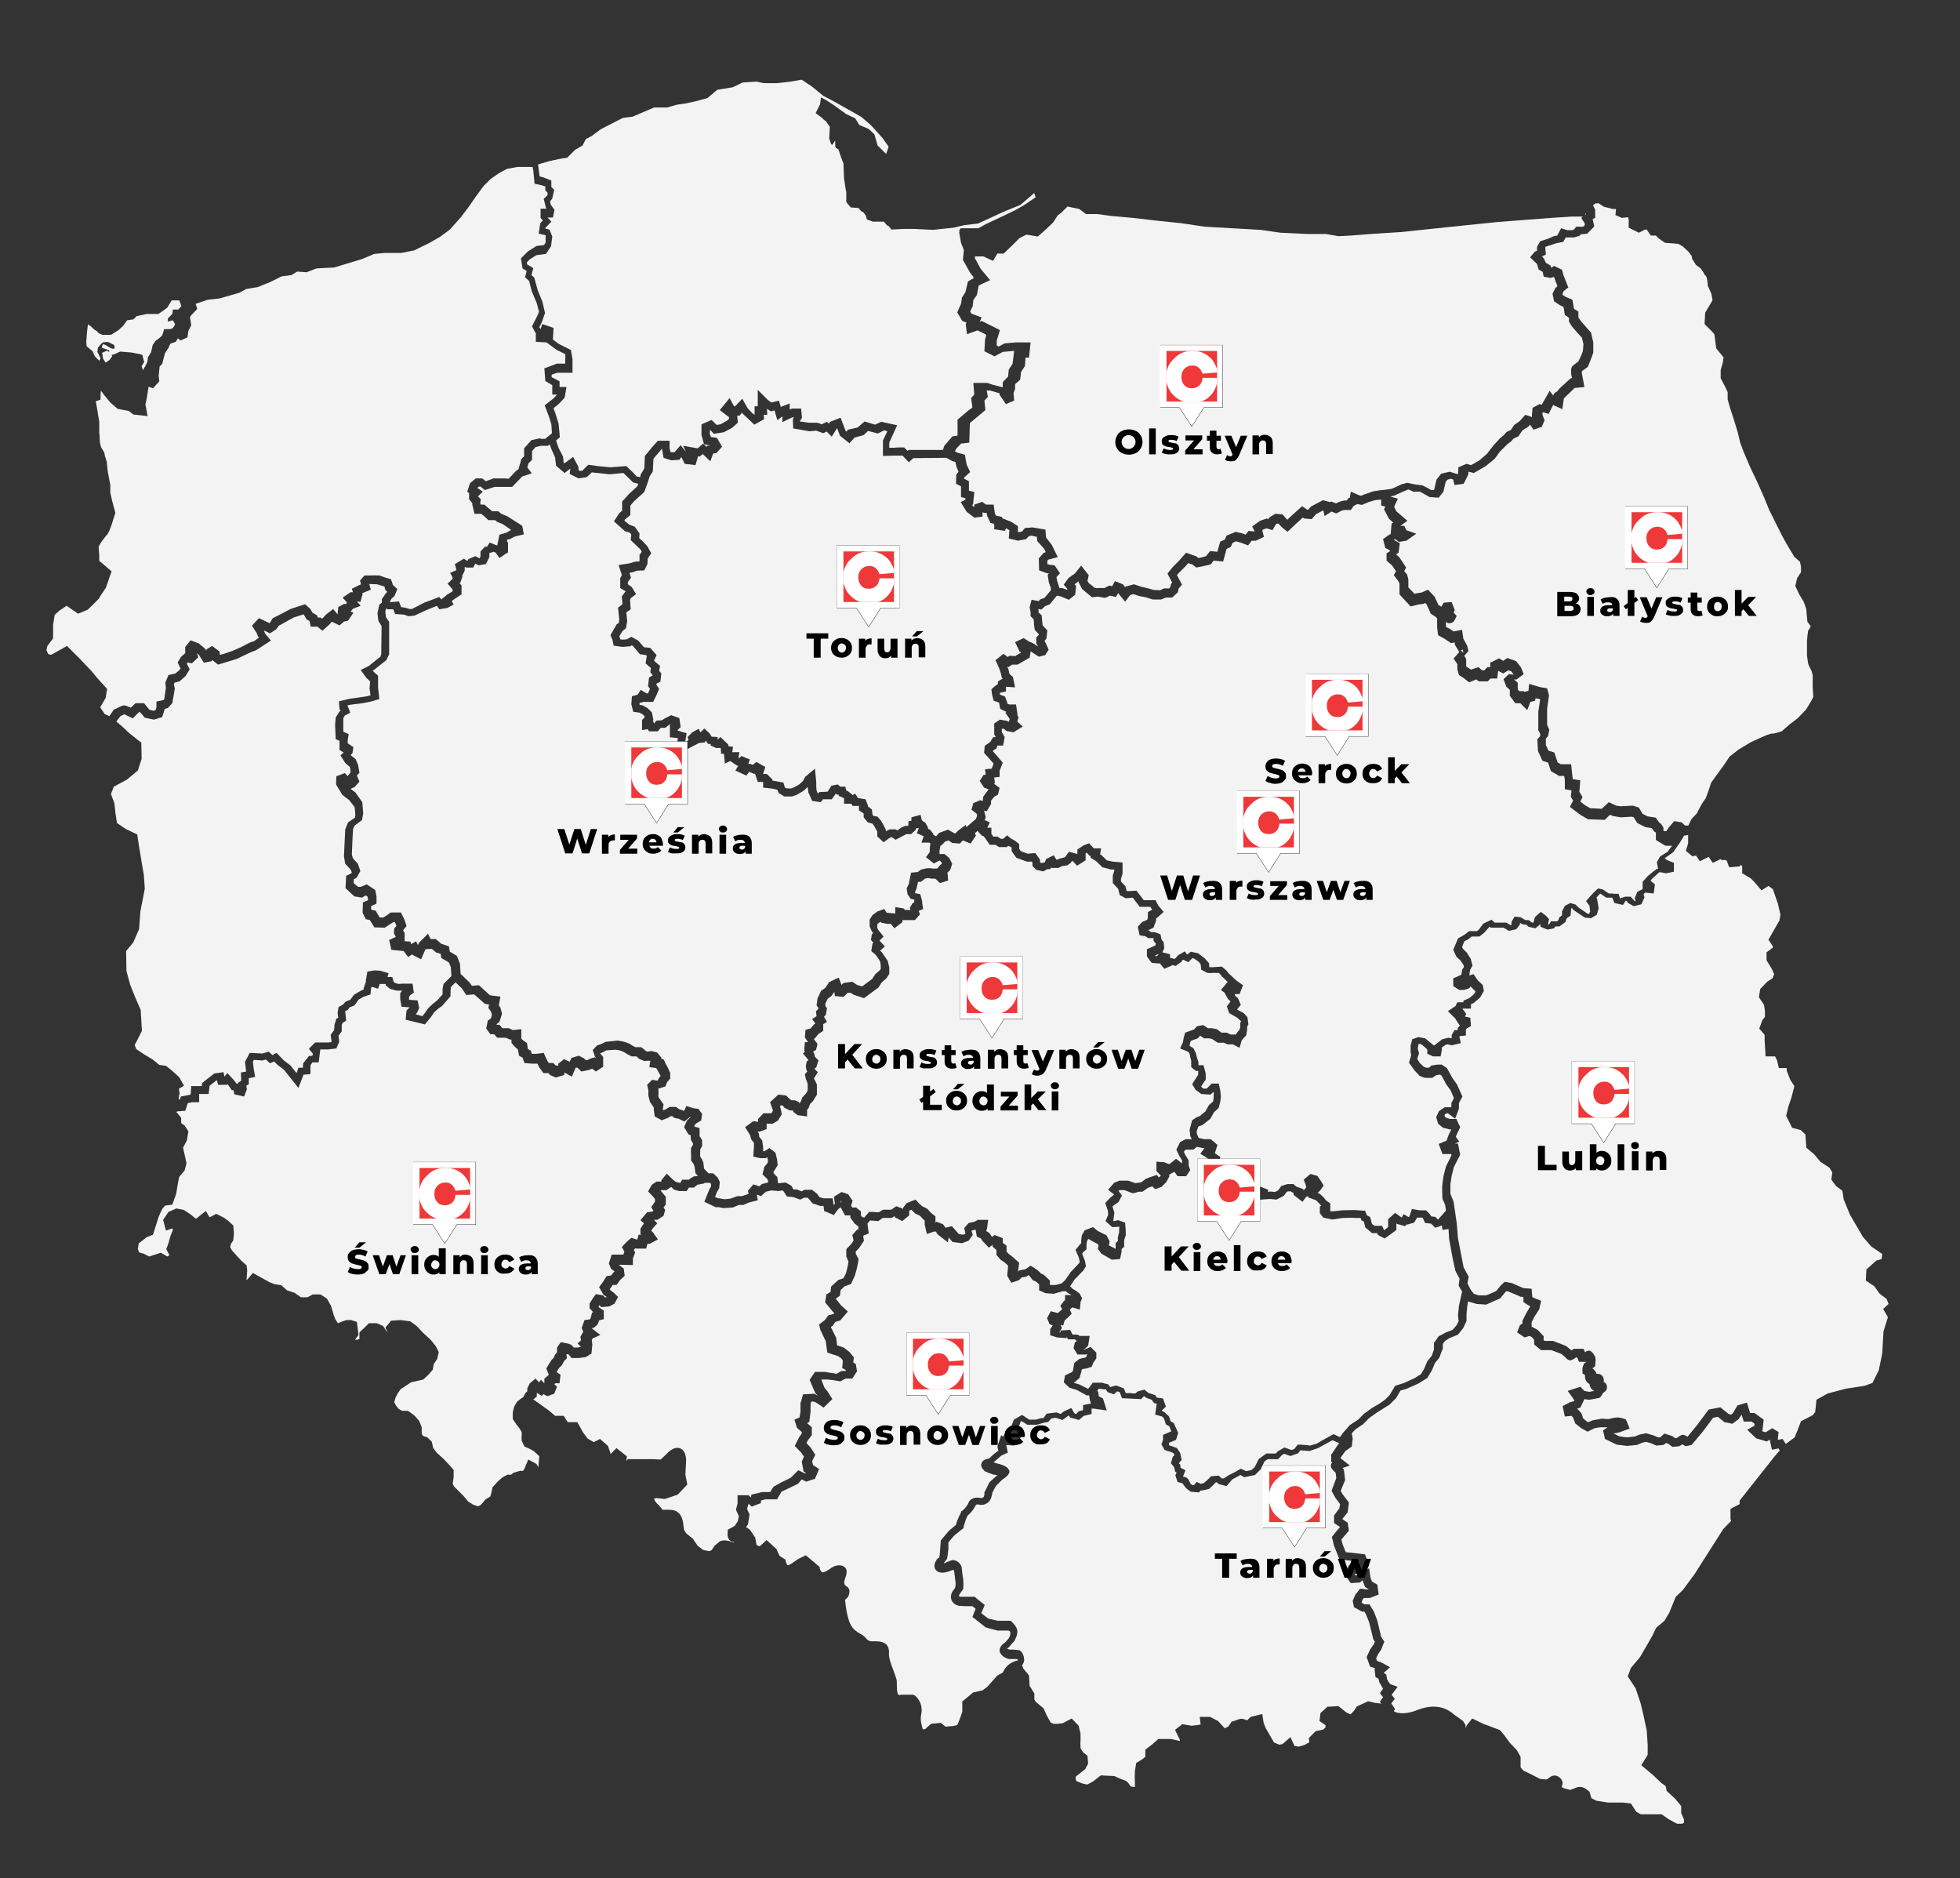
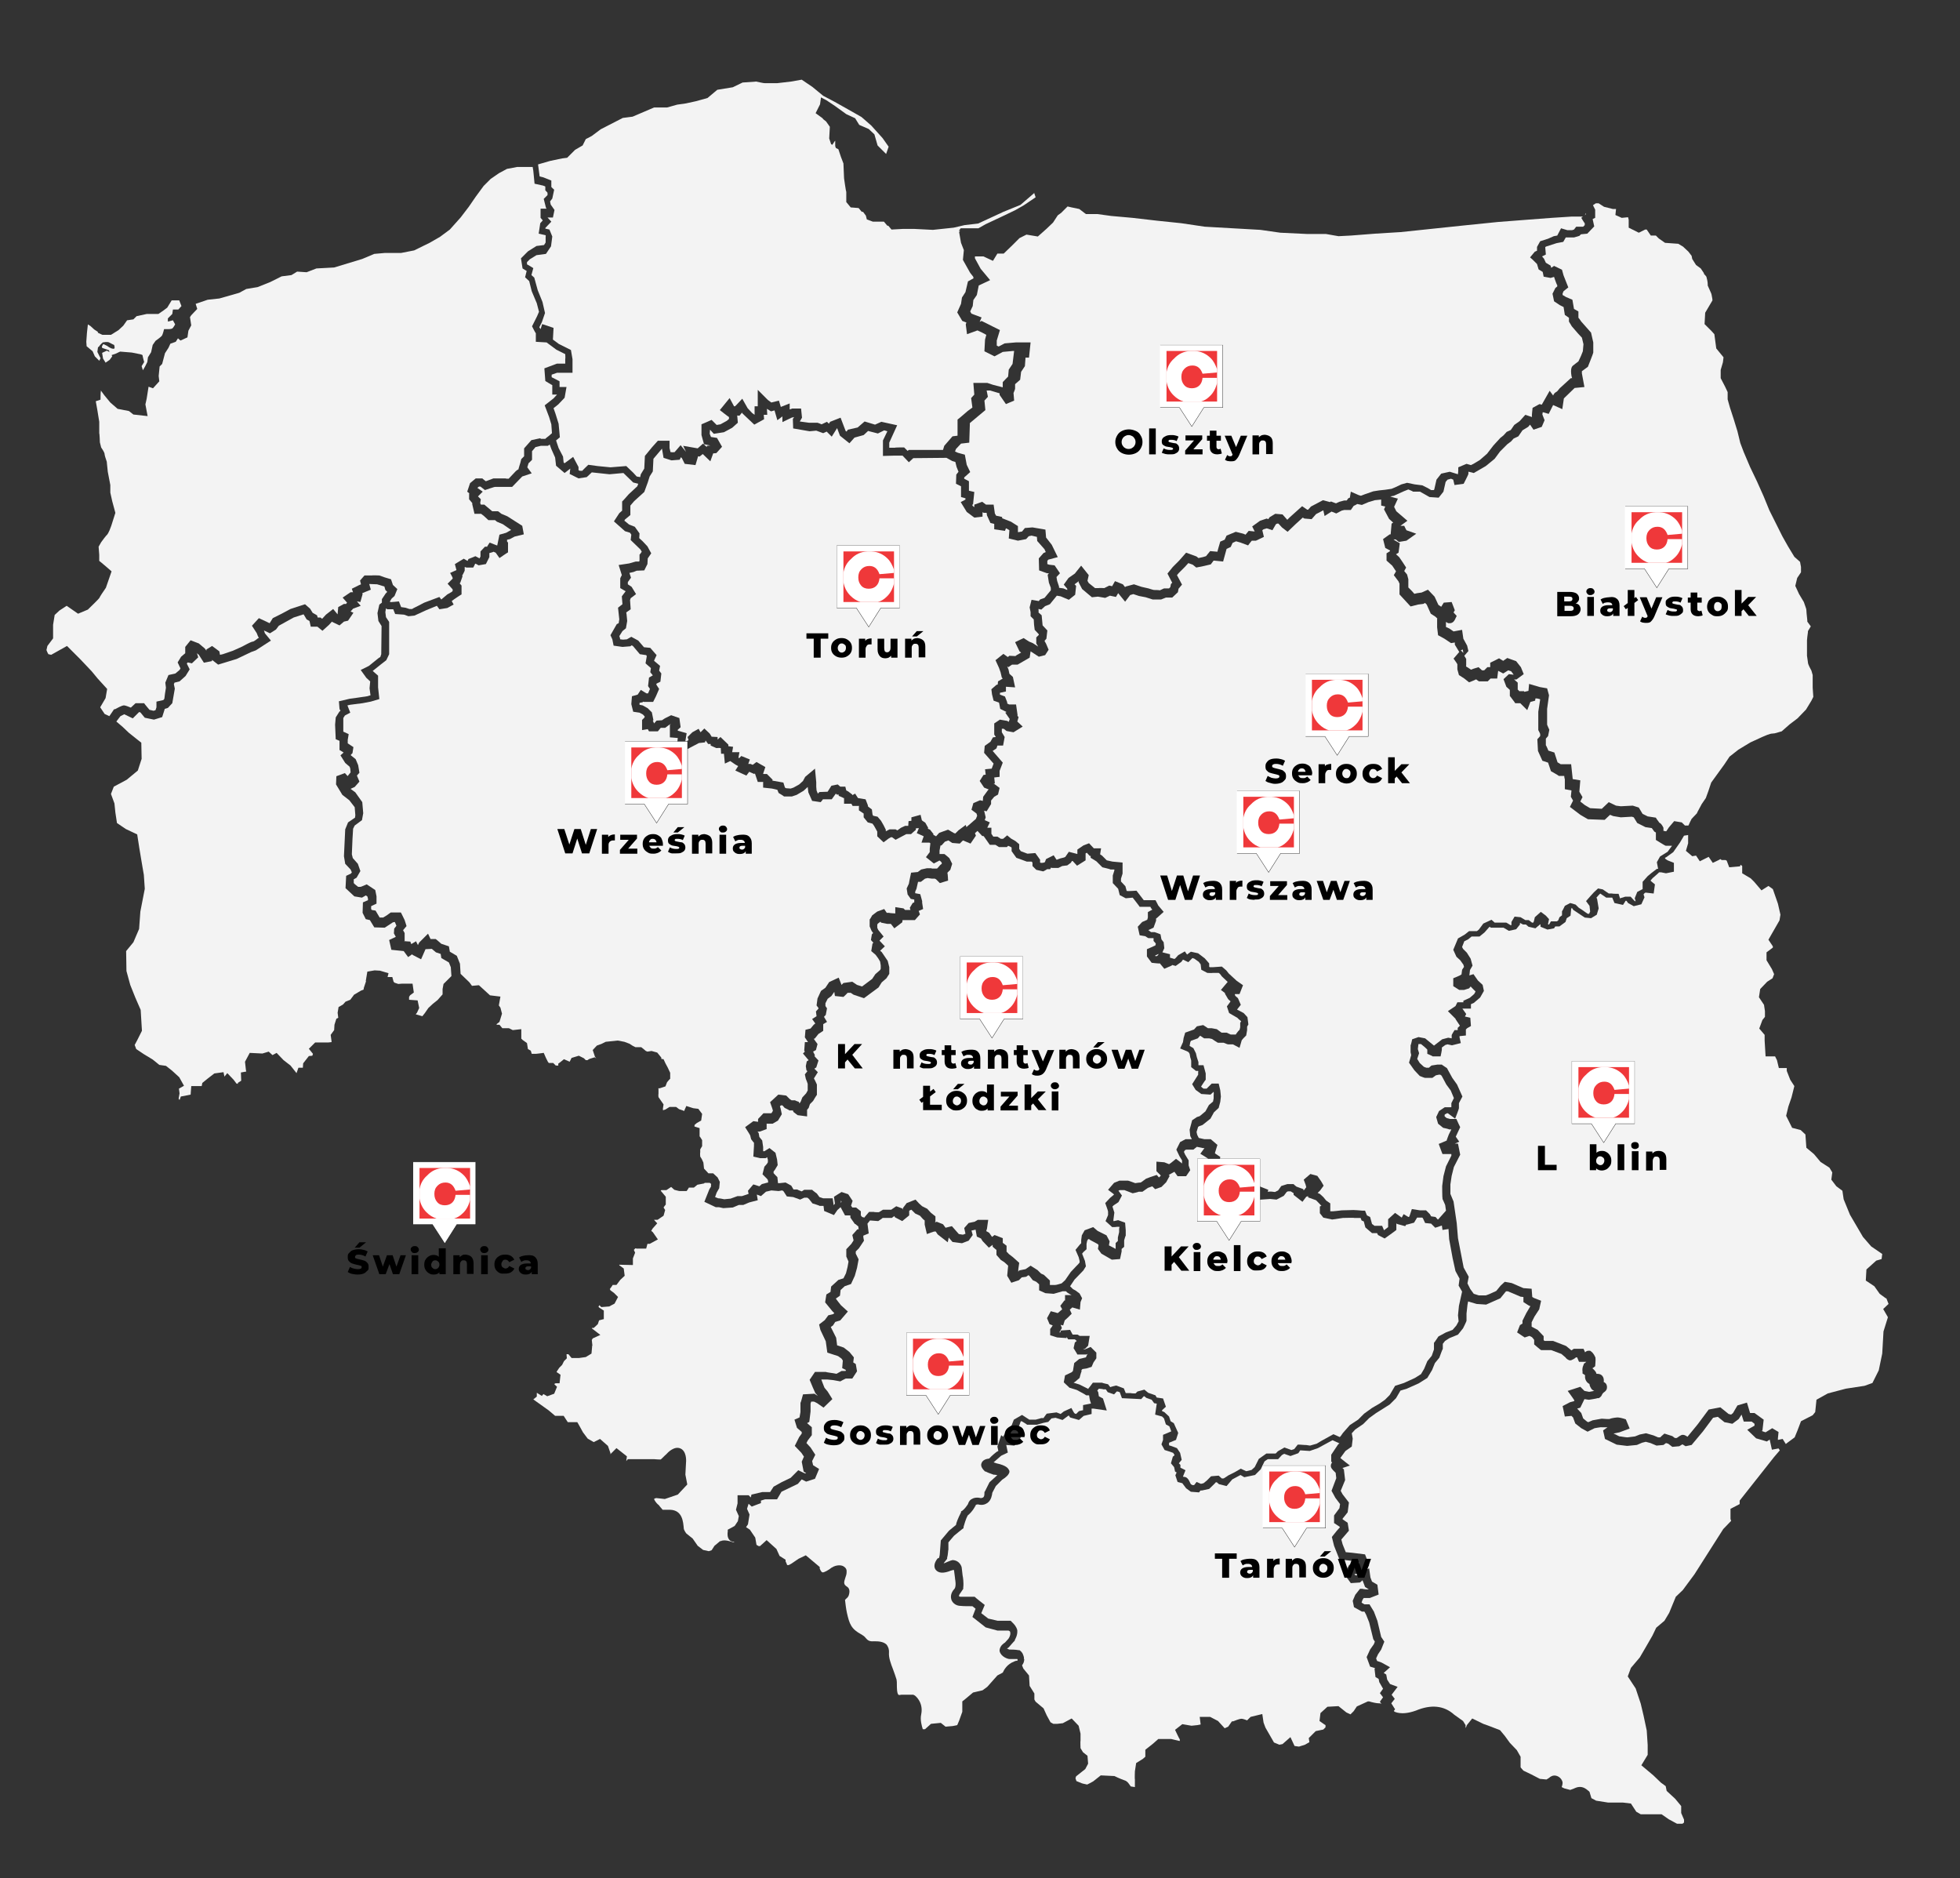
<svg xmlns="http://www.w3.org/2000/svg" xmlns:xlink="http://www.w3.org/1999/xlink" id="Warstwa_1" viewBox="0 0 620 594">
  <rect x="0" y="0" width="620" height="594" fill="#333333" stroke="none" />
  <defs>
    <style>      .st0 {        clip-path: url(#clippath-34);      }      .st1 {        clip-path: url(#clippath-21);      }      .st2 {        clip-path: url(#clippath-6);      }      .st3 {        clip-path: url(#clippath-7);      }      .st4 {        clip-path: url(#clippath-17);      }      .st5 {        clip-path: url(#clippath-31);      }      .st6 {        clip-path: url(#clippath-15);      }      .st7 {        clip-path: url(#clippath-33);      }      .st8 {        clip-path: url(#clippath-18);      }      .st9 {        clip-path: url(#clippath-4);      }      .st10 {        clip-path: url(#clippath-22);      }      .st11 {        clip-path: url(#clippath-23);      }      .st12 {        clip-path: url(#clippath-9);      }      .st13 {        clip-path: url(#clippath-10);      }      .st14, .st15 {        fill: #fff;      }      .st16 {        clip-path: url(#clippath-25);      }      .st17 {        clip-path: url(#clippath-27);      }      .st18 {        clip-path: url(#clippath-11);      }      .st19 {        fill: none;      }      .st20 {        clip-path: url(#clippath-35);      }      .st21 {        clip-path: url(#clippath-28);      }      .st22 {        clip-path: url(#clippath-1);      }      .st23 {        clip-path: url(#clippath-5);      }      .st24 {        clip-path: url(#clippath-20);      }      .st25 {        clip-path: url(#clippath-8);      }      .st26 {        clip-path: url(#clippath-3);      }      .st27 {        clip-path: url(#clippath-26);      }      .st28 {        clip-path: url(#clippath-12);      }      .st29 {        fill: #ef383a;      }      .st29, .st15 {        fill-rule: evenodd;      }      .st30 {        clip-path: url(#clippath-14);      }      .st31 {        clip-path: url(#clippath-30);      }      .st32 {        clip-path: url(#clippath-19);      }      .st33 {        clip-path: url(#clippath-32);      }      .st15 {        stroke: #000;        stroke-miterlimit: 10;        stroke-width: .1px;      }      .st34 {        clip-path: url(#clippath-16);      }      .st35 {        clip-path: url(#clippath-2);      }      .st36 {        clip-path: url(#clippath-29);      }      .st37 {        clip-path: url(#clippath-13);      }      .st38 {        clip-path: url(#clippath-24);      }      .st39 {        clip-path: url(#clippath);      }      .st40 {        fill: #f3f3f3;      }    </style>
    <symbol id="Nowy_symbol" viewBox="0 0 20 25.9">
      <g>
        <polygon class="st15" points="19.9 0 0 0 0 19.8 6.2 19.8 10.1 25.8 13.9 19.8 19.9 19.8 19.9 0" />
        <polygon class="st29" points="2.1 1.9 18.1 1.9 18.1 17.9 2.1 17.9 2.1 1.9" />
        <path class="st14" d="M18.1,10.4h-4.6c-.1,1-.4,1.8-1,2.4-.6.6-1.4.9-2.4.9s-1.8-.3-2.4-1-.9-1.5-.9-2.6.3-1.9,1-2.6,1.5-1,2.5-1c1.6,0,2.6.9,3.2,2.6l4.6-.4v-1c-.5-1.4-1.1-2.6-2-3.5-1.4-1.4-3.1-2.2-5.1-2.3h-1.3c-2.1.1-3.8.9-5.2,2.4-1.4,1.2-2.1,2.7-2.4,4.3v3c.3,1.7,1,3.1,2.2,4.3,1,1,2,1.6,3.2,2h5.5c1.1-.3,2-.9,2.8-1.7,1.1-1,1.9-2.5,2.3-4.2v-1.6h0Z" />
      </g>
    </symbol>
    <clipPath id="clippath">
      <rect class="st19" x="514.1" y="160.1" width="20" height="26" />
    </clipPath>
    <clipPath id="clippath-1">
      <rect class="st19" x="514.1" y="160" width="20" height="26" />
    </clipPath>
    <clipPath id="clippath-2">
      <rect class="st19" x="514.1" y="160.1" width="19.9" height="26" />
    </clipPath>
    <clipPath id="clippath-3">
      <rect class="st19" x="391.2" y="250" width="20" height="26" />
    </clipPath>
    <clipPath id="clippath-4">
      <rect class="st19" x="391.2" y="250" width="20" height="26" />
    </clipPath>
    <clipPath id="clippath-5">
      <rect class="st19" x="391.3" y="250" width="19.9" height="26" />
    </clipPath>
    <clipPath id="clippath-6">
      <rect class="st19" x="413" y="213" width="20" height="26" />
    </clipPath>
    <clipPath id="clippath-7">
      <rect class="st19" x="413" y="213" width="20" height="26" />
    </clipPath>
    <clipPath id="clippath-8">
      <rect class="st19" x="413" y="213" width="19.9" height="26" />
    </clipPath>
    <clipPath id="clippath-9">
      <rect class="st19" x="367" y="109" width="20" height="26" />
    </clipPath>
    <clipPath id="clippath-10">
      <rect class="st19" x="367" y="109" width="20" height="26" />
    </clipPath>
    <clipPath id="clippath-11">
      <rect class="st19" x="367" y="109" width="19.9" height="26" />
    </clipPath>
    <clipPath id="clippath-12">
      <rect class="st19" x="497.2" y="335.5" width="20" height="26" />
    </clipPath>
    <clipPath id="clippath-13">
      <rect class="st19" x="497.2" y="335.5" width="20" height="26" />
    </clipPath>
    <clipPath id="clippath-14">
      <rect class="st19" x="497.2" y="335.5" width="19.9" height="26" />
    </clipPath>
    <clipPath id="clippath-15">
      <rect class="st19" x="399.5" y="463.4" width="20" height="26" />
    </clipPath>
    <clipPath id="clippath-16">
      <rect class="st19" x="399.5" y="463.4" width="20" height="26" />
    </clipPath>
    <clipPath id="clippath-17">
      <rect class="st19" x="399.5" y="463.4" width="19.9" height="26" />
    </clipPath>
    <clipPath id="clippath-18">
      <rect class="st19" x="303.7" y="302.4" width="20" height="26" />
    </clipPath>
    <clipPath id="clippath-19">
      <rect class="st19" x="303.7" y="302.4" width="20" height="26" />
    </clipPath>
    <clipPath id="clippath-20">
      <rect class="st19" x="303.7" y="302.4" width="19.9" height="26" />
    </clipPath>
    <clipPath id="clippath-21">
      <rect class="st19" x="197.7" y="234.4" width="20" height="26" />
    </clipPath>
    <clipPath id="clippath-22">
      <rect class="st19" x="197.7" y="234.4" width="20" height="26" />
    </clipPath>
    <clipPath id="clippath-23">
      <rect class="st19" x="197.7" y="234.4" width="19.9" height="26" />
    </clipPath>
    <clipPath id="clippath-24">
      <rect class="st19" x="378.7" y="366.4" width="20" height="26" />
    </clipPath>
    <clipPath id="clippath-25">
      <rect class="st19" x="378.7" y="366.4" width="20" height="26" />
    </clipPath>
    <clipPath id="clippath-26">
      <rect class="st19" x="378.7" y="366.4" width="19.9" height="26" />
    </clipPath>
    <clipPath id="clippath-27">
      <rect class="st19" x="286.7" y="421.4" width="20" height="26" />
    </clipPath>
    <clipPath id="clippath-28">
      <rect class="st19" x="286.7" y="421.4" width="20" height="26" />
    </clipPath>
    <clipPath id="clippath-29">
      <rect class="st19" x="286.7" y="421.4" width="19.9" height="26" />
    </clipPath>
    <clipPath id="clippath-30">
      <rect class="st19" x="130.7" y="367.4" width="20" height="26" />
    </clipPath>
    <clipPath id="clippath-31">
      <rect class="st19" x="130.7" y="367.4" width="20" height="26" />
    </clipPath>
    <clipPath id="clippath-32">
      <rect class="st19" x="130.7" y="367.4" width="19.9" height="26" />
    </clipPath>
    <clipPath id="clippath-33">
      <rect class="st19" x="264.7" y="172.4" width="20" height="26" />
    </clipPath>
    <clipPath id="clippath-34">
      <rect class="st19" x="264.7" y="172.4" width="20" height="26" />
    </clipPath>
    <clipPath id="clippath-35">
      <rect class="st19" x="264.7" y="172.4" width="19.9" height="26" />
    </clipPath>
  </defs>
  <g id="Warstwa_1_kopia">
    <path class="st40" d="M500.9,108.9l-.5-2.1-1.3-1.4-1.9-2.2-.9-1.5v-1.2l-1.3-.9-.4-2.5-1.2-.6-1.8-1.2-.5-2.4.9-1.8.6-.5v-.4c-.1,0-.7-1.7-.7-1.7l-.3-.9h-.1l-1,.3-2.2-.4-.3-1.5-1.3-.8-.5-1.7-1.3-1.3-.9-.8,1.5-1.8.7-.3v-1.2l1-1.8,2.5-.8,1.8-.8,1.1-.2,1.2-2.3,2,.6h1.5l.6-.2.7-.9h2.2l.5-.5v-.6c-.1,0-1.1-1.7-1.1-1.7l.5-.4h-3.6l-6.2.4-7.9.6-9.1.7-10.8,1.1-20,2.1-8.1.5-7.7.6-3.9.2-4-.7h-6l-8.4-.4-6.3-.9-17.6-1-7.4-1.1-7.7-.8-7.8-.9-6.7-.6-4.4-.6h-3.6l-2.1-1.6-2.4-.5-1.3-.3-2,2-1.1.8-1.5,2.3-2.1,2-2.7,2.4-3.6-.6-2.2,1.1-2.2,2.2-2.8,2.7h-2l-1.4,2.3-3-1.4h-2.7v.6l1.8,3.3,3,3.6-3.6,1.7-.6,3-1.1,1.6-.2,1.9-.8,1.7.4.7,3.2,1.2-.6,1.4.6-.3,5.8,2.9-1,3.3v1.6l.6.3,1.9-1,3.5-.3h4.7l-.5,4.8h-1.1l-.2,2.7-1.2,1.8-.3,2.5-1.6,1.4v1.4c.1,0-.5,1.4-.5,1.4l.2,2.4-2.6,1.1-2-2.9v-.5l-3-.9h-1.1l.4,2-1.1,1.2.3,3-4.9,4.1-.2,6.2-2.6.3-1.6,1.7-.3.8.9.4,2.2.6.6,3.2,1.1,2.3-1.9,1.7v.4l1.5.8v3c.1,0,1.7.4,1.7.4l-.4,3.9-.3.2.3.4.4.3v-.8l2.5-.9,1.2.9h2.4c0-.1.4,2.8.4,2.8l.4.7,1.9.4v.4l2.8,1.1,2.2,1.4v1.9c-.1,0,.2,0,.2,0l1.1-.2.9-1.1,2.4-.2,4.1.7.2,2.5,1.8,2.3,1.9,3.9-3,.8-.3.4v1l.6.2,1.7.2,1.7,2.5-1.1,1.2.2,1.2.6,1.8v.4l1.4.2,1.2.5v-.4l-1.1-1.3,1.5-2.1,2-1.4,2-2.5,2.4,3-.4,1.8.4.7,2,1.6h1.2c0-.1,1.7,0,1.7,0l1.6-.8.9.2.9-1.6,2.5,1,.7.9.2-.2,2.6-.7,2.4.8,2.2.5c.7.2,1.5.5,1.8.5s1.3,0,1.8.1l1.3-.6h1.6l.4-.4.2-1,.4-.4-1.5-2.9,1.7-2.1,2-2,2.2-2.5,3.3,1.2.6.5,1.4-.3,1-.3,1.3-1.6,2.3.2.2-.8.7-2.4,1.4-.6.6-1.3,2.9-1.2,2.4.6.7.3,1-1.2,1.9.2-.8-1.6,2.5-1.8,2.1-.7.5.2.4-.6,1.8-1.1,2.3.2,1.5,1.7.8-.8,3.9-3.5,1.6,1.1h.3l.9-1,3.8-2,2.2.6.3-.2,1.6.6,1.1-.5,1.5-.4h.8l.5-.7.5-.2.3-1.9,2.5,1.1.7.2,1.3-.5,2.6-.9,1.9-.3,1.9-.2,2-.3,1.2-.5,1.9-.9,1.8-.5,2.4.5,2.4.3,1.8.9,1,.6h.8c0,.1.2-.2.2-.2l.7-3.1,1.5-1.9,2.7-.6,2.6.8v-.3c.1,0,.1-1.9.1-1.9l2.6-1.1,1.4.4.8-.4,2-1.2,2.3-2,2-2.6,2.2-2.4,1-.8,1-1.1,1.3-.6,1.1-1.6,1.7-1.2,1.8-2,2.1.7v-.3c-.1,0,.2-2.6.2-2.6l2.2-1.2.7.2.4-.7,2.1-3.7,1.1,1.5c.2-.5.5-.9,1.1-1.2.1,0,.6-.6.9-1l.2-.2,3.4-3.1h.4l-.2-.7c-.4-2.4.2-3,.4-3.2.3-.3,1.2-.9,1.8-1.4l.8-1.7.6-1.5.2-2.3h0Z" />
    <polygon class="st40" points="501.7 67.4 501.3 68.1 501.7 67.7 501.7 67.4" />
    <path class="st40" d="M536.8,257.1l1.5-2.8,1.3-1.9.8-2.2.9-2.7,4.2-5.8,1.6-2.4,2.8-2.2,3.8-2.3,3.7-1.7c.7-.3,2.4-1.1,3.3-1.1s1.7-.4,2.9-.7l2.5-2.2,2.5-1.9,2.7-2.8,1.7-2.8.6-1.2-.2-2.9v-4l-.4-1.4c-1.1-2-1.1-2.4-1.1-2.6s-.2-1.3-.3-2.1v-4.9c0-.4.2-1.8.3-2.6v-.3l.9-1.5-1.1-1.5v-.4c-.2-1.8-.3-2.9-.3-3.3s-.5-1.5-.8-2.5l-1.5-2.5-1.2-2.6.6-2.5,1.2-1.8v-1.7l-.3-1.6-1.8-1.6-2-3.3-1.8-3.2-2-4-2.1-4.2-1.8-4.4-2.1-4.7-2.2-4.6-2-4.7-1.1-2.9-.9-3.7-1.2-3.9-1.2-3.7-.7-2.5v-2.3l-.8-1.7-1.4-2.7v-2.6l.7-2.4.2-1.6-2.3-2.8-.6-4.5-.9-1-2.2-2.2.2-3.6,2.3-3.9c0-.6-.3-1.7-.3-1.9s-.7-1.6-1.2-2.8v-.4c0-.9-.3-1.9-.4-2.3,0-.2-.5-.6-.8-1v-.2l-1-1.5-1.5-1.1-1.2-1.9-.2-1-1-1.3-1.7-1.6-1.5-.9-4.2-.3-2-1.4-.9-.9h-1.6l-1.3-1.9h-.5l-2,1-3.2-1.6v-2.5l-.2-.8-2,.2-2-.9.2-1.9h-1l-2.8-.7-1.7-1.1h-.9l-.9.6.7,1.4v2.6c-.1,0-.8.4-.8.4h0l.5,2.3-2.2,2.3-2,.2-.5.5-1.7.5h-2.6l-.8,1.4-2.1.4-3.4,1.1-.2.2.2,2.3-1.2.6.6.7.6,1.3,1.5.9.2.7.9-.6,2.5,1.2.5,1.8,1.5,3.8-1.5,1.2-.3.7v.5c.1,0,1,.6,1,.6l2.1.9.5,2.9,1.4.8v2c.1,0,.9,1.2.9,1.2l3.1,3.5.7,3.1v3.2c.1,0-1.7,4.5-1.7,4.5l-1.9,1.4v.7l.8,4.3-3.1.3h0l-3.4,3.3-.5,3.4-2.9-1.3-1.4,2.8-1.7-.5h-.2c0,.1-.1.7-.1.7l.7,1.8-.9,2.1-2.6.9-1.1-1.6-.6.7-1.8,1.1-1.3,1.9-1.5.7-.8.9-1.2.9-2.3,2.3-1.7,2.3-2.8,2.3-3.8,2.2-1.6-.4h-.1v.7c.1,0-1.5,3.1-1.5,3.1l-2.9.4-.4-1.7-.7-.3-1.1.3-.6.7-.7,3.1-1.5,1.9-2.9-.2-3-1.7h-2.2c0-.1-1.5-.7-1.5-.7l-1.5.6-3.1,1.4-1.1.2h0c0,.1,2.4.7,2.4.7l-1.2,2.6.7,1.4,3.5,3-2.2,1.6h1.2c0,.1.7,1.4.7,1.4l3.1,1.1-3.1,2.2-2.4.4-1-.8h-.7c0,.1,2,1.2,2,1.2l-.4,3-.8.5,1,.9,1.1,1.6,1.1,1.7-.6,1.1.9,1.1.4,1.5v2.6l1.1,1.1.8.9.9-.2,1.4-.2,2-.9,2.1,2.2,1.2,2.6.9.6.8-1.3,2.5-.2,1,2.6-.4.7,1,1.1-.4.8c-.4,1-1,1.5-1.8,1.5s-.4,0-1.2-.4v1.6c.1,0,1.1.5,1.1.5l1.3.9,2.7-.5.4,2.8,1.2,2.2.4,1.7-1.3,1.5.6,1v2.1c-.1,0,0,.3,0,.3l1.1.7.4.3.8-.3,1.6-.5,1.1,1h.7l1-1h.9v-1.4c.1,0,2.8-1.4,2.8-1.4l1.3.8,1.3-.9,2.8,1,1.5,1.9.9,2.2-2.3,1.7h-.8c0-.1,1.2,1,1.2,1v2.2c.1,0,.5.5.5.5h1.5c0,.1.1.2.1.2h0l1.3-.3.2-2.2,3.4,1,2.3.4.6,2.2-.2,1.4-.4,2.9v4.9c-.1,0,.7,1.7.7,1.7l-.4,2-.7.8v2.1c.1,0,.8,1.7.8,1.7l1.9.6,1,3.1,1,.6h3.3c0,.1.5,4.7.5,4.7l2.4.4-.3,3.6,1,1.7-.7,1.4,1.4,1.1,1.7,1,3.7.2,2.2-2.1,2.3,1.1,1.5.2,3.8-.2,1.9.6,1.2,2,1.6.8,2.6.4.3.5c.3.4.7.9.8,1.1.3.1.8.5,1.3,1.6v1h.3c0,.1.6.1.6.1l.8-1.2,1.7-2,2.4.4,1,1h1.1c0-.1,1-2.1,1-2.1l1.8-1.9h0Z" />
    <path class="st40" d="M171,138.8h1.5c0-.1,1.2-1,1.2-1l.9-.8-.2-2.8-.7-2.3-1.4-3.7,2.8-2.2,1.1-1.2h-1.5v-3c-.1,0-2.2-1.3-2.2-1.3l-.3-4,4-1.5h2.6v-1.5c.1,0,0-1.5,0-1.5l-2.8-1.4-3.1-2.3h0l-3.4-.2v-2.7c-.1,0-1.2-2.2-1.2-2.2l1.6-3.2.6-1.4-.7-2.7-1.6-3.8-.8-3.2-1.3-1.2.5-2-1.3-.8-.5-3.2,2.2-2.2,2.7-1.7,2.4-.3.5-.8v-1.9c.1,0,0-.4,0-.4l-2.2-.5.5-3.3.8-.9-.7-.8v-2.9h1.9l-.2-.3-.7-2.8,1.2-1.2v-.7c.1,0-.7-.8-.7-.8v-1.2c.1,0-.7-.3-.7-.3l-2.7-.6-.4-4.1-.2-1.2h-4.9l-2,.4-1.2.2-2.6,1.4-2.6,1.8-2.2,2.2-2.5,3.4-2.2,3.2-2.6,3.4-3.4,3.8-3.1,2.3-3.3,1.9-4.9,2.4-4.1.8h-5.1l-3.4.3-3.8,1.6-8.9,2.7-5.6.3-3.1,1.2-3-.2-1.8,1.1-3.1.4-3.6,1.8-4,1.6-3.6.6-2.2,1.2-6.3,1.8-3.7.4-3.8,1.3.5,1.6-1.9,2-.4.6.4,2.6-.9,1.7-.3,2.1-2.2,1-.8-.7-.7,1.1-1.7.6-.6,1.3-1.1,1.7-.9,3.4-.8.8-.3,3,.2,1.7-2,2.2-1.4-.5-.6,3.8-.4,1.8.7,3.7-4.5-.5-1.4-1.1-3.6-.7-2.3-2-1.9-2.3-1.1-1.5v.4c-.1,0-.1,2.5-.1,2.5l-1.5.5.5,2.8.6,3.7v3.6c.1,0,.2,2.9.2,2.9l.4,1.6c1,1.5,1.1,1.9,1.1,2.2s.4,1.5.7,2.4v.2l.3,2.9.8,4.2v2.4l.6,2.7,1,3.7-1.3,4.1c-.8,2.3-1.3,2.9-1.6,3.1-.3.3-1,1.3-1.6,2.1l-.8,1.4.2,2.6v1.9c.1,0,3.9,3.3,3.9,3.3l-1.8,5.2c-.9,1.3-1.9,2.8-2,3.1-.1.2-.2.4-3.5,3.6l-.2.2-3.1,1.3-3.6-2.5-2.3,1.5-1.5,1.4-.5,3.1v4.3l-1.8,2.4-.3,1.3c.2.5.4,1,.6,1.3.3.1.6.1.9.2l5-2.8,4.2,4.2,3.6,3.8,1.9,2.3,3,3.3-.5,2.9-1.7,2.9,1.4,2.1,1.5.7,1.5-2.2h.3c2.2-1.2,2.6-1.2,2.8-1.2s.5,0,2.2.7l1.5-1.4h2.7c0,.1,1.7,2.1,1.7,2.1l1.3.3.6-.2.3-.9v-1.8l2.2-.5.3-.4.2-1.6.3-1.9-.2-1.6,1-2.4,2.2-.5,1.3-1.1.3-.5-.9-1.9,1.1-1.8,1.3-1.1v-2l1.7-2.1,2.6,1,1.9,1.6.5.7v-.4l1.8-1.1,2.3,1.7.2,1.1.9-.2,3.2-1.1,2.9-1.3c2.4-1.3,3.1-1.6,3.5-1.6.3-.1,1-.6,1.6-1.1h.2c0-.1-.3-.6-.3-.6l-.4-1-1.5-2.3,2.2-2.4,3.4,1.6h0l1-1.6,2.8-1.4,2.8-1.5,4.6-1.5,1.6,1.4.8,1.3,1.4.8.2.7h.9l.5.4.2-.2,1-1.1,2.3-1.8,1.4,1.7.2-2.3,1.8-1h.7c0-.1.3-.4.3-.4l-1.4-1.6,2.5-1.7h.8c0,.1-.4-1.1-.4-1.1l2.2-1.1.7-.3-.3-1.2,1.4-1.6h2.4c0-.1,2.3,0,2.3,0l1.7.6,2,.6.6,1.8,1.4,1.3-.9,2.2-.9.8-.5.8v.3h0c0,.1,2.8-.2,2.8-.2l.7,1.8,1.4.2,1.2.4h.9c0-.1,1.5-.8,1.5-.8l2.3-1.2,4.8-1.8.6.8,1.9-1.6,1.4-.8.3-.3v-.5l-1.6-1.8,1.6-1.6v-.2c.1,0-.8-1.6-.8-1.6l2-.9-.5-1.9,2.8-1.7,1.2.7.3-.6,2.2-.9,1.3.7h0l.3-.6v-1.6l1.4-1.5h.7c0-.1.8-1.3.8-1.3l2.3.9h.1l.7-3.4,2.1-.6,1.6-.9-.6-.4-2-1.4-1.9-.8-.6-.5h-2.1l-1.4-1.3-.9-.7h-2.1c0-.1-.7-3-.7-3v-.4l-1-1.2v-1.8h.1c0-.1-.7-.6-.7-.6l.9-2.7,1.8-1.5h2.1c0,.1,1.1.9,1.1.9l2.4-.9h3.8c0,.1,1,.1,1,.1l1.9-2c.5-.6,1-.9,1.3-1h-.1c0-.1.6-2,.6-2l.3-1.2.9-.9v-2.5l2.3-2.6,2.8-.6h0l.2.2Z" />
    <path class="st40" d="M30.4,105l-1.1,1.2v1.3c.1,0,.6,1.4.6,1.4v1.4c.1,0,1.4-.5,1.5-.8s1.1-1.2,1.1-1.2c0,0,1.5-.3,2,0s1.6.8,1.6.8c0,0,.5,1.4-.3,1.2-.8,0-1.9-.9-1.9-.9l-1.2-.6s-.9,1.1-.2,1.3c.7.2,2,.7,2,.7l.2,1.7,1.8-.6,1.5-.7,3.7.3,2,.4s1.4.2,1.4.5.5,2.1.5,2.1l-.8,1.3.4,1.3.7-1.2.7-1.4.2-1.5,1-1.6.5-2.3.9-1.3s1.7-1.2,2-1.6.7-2.1.7-2.1h1.4s1,0,1.3-.3.8-1.2.8-1.2l-.7-1.3-1.6.4v-1l1.4-1.4.2-1.4h1.7l1-1.1-.7-1.8h-2.4l-1.4,2.3-1.2.9-1.6,1.1h-3.7l-3.2.7-1,1-2,.3-1.2,1.7s-1.3,1.2-1.5,1.4c-.3.2-2.4,1.5-2.4,1.5h-2.7l-2-.9h0Z" />
    <path class="st40" d="M27.8,102.6l-.3,2.7s-.2,2.5-.2,2.8.1,1.4.1,1.4l1.9,1.6.7,1.6,1.4,1.4.4-.8-1-2,.2-1.5-1-1.4.3-1.6.7-1.8-1.2-.8-1.2-1.1-.8-.5h0Z" />
    <polygon class="st40" points="32.3 111.6 32.6 113.4 33.4 114.7 34.7 113.8 35.5 112.7 34.9 111.5 33.8 110.9 32.3 111.6" />
    <polygon class="st40" points="332.4 185.9 331.8 184.3 331.4 181.8 331.8 181.3 331.2 181.3 328.7 180.4 328.6 176.6 330.1 174.9 330.8 174.6 330.4 173.7 328.1 171.1 328 169.8 326.3 169.4 325.4 169.6 324.6 170.5 322 171 319.1 170.3 319.3 167.7 318.5 167.2 318.2 167.1 317.9 167.9 314.5 167.4 314.5 165.7 313.3 165.4 312.2 163 312.1 162.2 311.2 162.2 310.8 162 310.8 163.4 308.2 163.7 305.8 161.9 303.9 158.8 305.4 158 305.4 157.6 304 157.2 304 153.8 302.4 153 302.5 150.1 303.2 149.2 302.6 147.7 302.2 146.1 301.2 145.8 299.4 144.8 288.9 144.9 287.5 146.2 285.5 144.1 283 144.1 279.3 144.2 279.3 139.3 280.7 136.4 279.7 136.1 277.7 137.1 274.6 136.3 273.2 137.6 270.3 138.4 268.7 140.2 265.7 137.8 264.8 135.4 264.8 135.4 263.1 138.1 261.5 136.5 260.4 137 258.2 136.2 256.1 136.4 250.9 135.5 250.8 132.5 251.2 131.9 250.4 132.1 247.5 133.5 247.5 131.7 245.9 132.9 245 129.8 243.9 130.1 242.6 129.3 242.7 131.2 241.6 131.2 241.7 132.6 238.6 134.3 234.9 130.8 234.7 130.5 233.9 131.5 233.2 131.4 233.4 133.7 231.6 135.3 229 136.7 225.8 137.2 224.6 135.9 224.6 135.9 224.5 137.2 224.9 138.2 226.8 138.5 228.4 141.3 226.6 143.3 225.6 143.4 224.7 145.9 222.3 143.6 221.3 144.4 220.8 144.3 220.8 144.4 220 147.1 216.6 146.7 215.7 144.9 215.4 144.6 215 145.4 212.4 145.6 209.9 144.8 209.4 141.9 206.7 145.1 206.5 149.1 205.5 150.7 204.9 152.6 203.8 155.6 200.6 158.5 199.4 159.9 199.4 162.9 197.7 164.3 197.5 164.7 197.8 164.9 199 165.9 200.8 166.6 202.3 168.7 202.2 170.2 203.2 171.1 204.8 172.8 206 175 204.9 176.6 204.8 178.4 203.8 180.4 201.4 180.5 200.4 180.9 199.1 181.2 199.6 182.7 198.6 184.1 198.6 184.8 199.8 185.6 201.2 187.9 199.5 189.2 199.3 189.8 199.5 192.7 198.1 193.7 198.2 194.3 198.4 196.4 198 198.7 196.9 199.6 195.9 201.2 196 201.4 196.2 202.2 197.1 202.3 198.3 202.2 199.7 201.4 201.9 202.6 203.7 204.7 205.7 204.9 207.7 207.2 207 208.7 206.9 209 208.8 210.6 208.5 212.1 209.2 213 208.9 215.6 207.7 216.2 207.6 216.5 208.5 217.9 207.5 220.2 206.6 222 203.6 222 203.4 221.9 203.3 222.1 202.3 222.3 202.3 222.7 202.3 222.9 203.3 223.1 204.9 224 206.2 225.3 206.7 227.8 206.5 227.9 206.9 228.8 207.7 227.9 209.4 227.8 210.3 227.2 212.3 226.2 214.9 227.1 215.3 230 214.4 230.8 214.4 231.1 214.8 231.2 217.2 231.9 216.8 234.4 217 234.5 217.8 234.1 217.5 233.1 219 231.6 221 230.5 221.6 231.6 222.8 230.4 224.5 232 225 232.8 225.1 233 227 233.1 227 233.9 227.9 233.1 230.4 235.5 230.4 236 231.9 236.2 231.6 237.9 233.9 237.9 233.6 239.6 233.8 239.8 234.5 239.1 237.2 240.2 236.7 241.6 237.4 241.6 238.1 241.9 239.3 241 242.1 242.6 241.4 244.7 241.5 244.8 242.6 244.8 244.4 246.6 244.3 246.9 244.4 246.9 247.8 247.5 248.3 249.1 248.7 249.3 250.1 249.4 251 249.1 252.8 248.1 254 247 254.7 245.7 257.8 243.1 258.2 247.4 258.2 248.8 258.3 250 258.7 251 259.2 250.5 261.8 250.4 263 248.5 265 248.1 265.8 248.8 267.4 248.8 267.7 250 268.3 250.3 269.6 251.3 269.6 251.5 270.5 251 271.4 252.4 272 252.5 273.8 252.8 274.5 254.6 274.6 255.1 275.8 256 276 257.6 276.2 258 277.6 258.3 278.7 259.6 279.5 261 280.2 262.4 280.2 262.9 281.4 262.3 283.3 262.3 283.8 262.6 283.9 262.6 285 261.8 286.3 261.2 287.3 261.2 287.4 259.7 288.3 259.6 288.3 258.5 291.2 257.7 291.6 259.4 291.8 259.6 292.7 260.2 293.6 261.8 293.5 262.1 294.2 262.4 295.3 263.8 295.2 264 296.1 264.5 297.1 263.4 299.9 262.4 301.8 263.5 302.2 263.6 303.2 262.6 305.5 260.9 305.7 261.6 308.7 259 309.1 258 308.9 257.3 307.3 256.1 307.9 254 310 253.1 310.9 253.3 310.9 253.2 311 252 312.6 249.8 312.8 249.7 311.3 249.1 309.9 247 311.1 245.1 311.8 245 311.6 243.3 313.7 243.1 314.3 241.5 311.3 238.1 311.5 235.9 313.3 234.6 314.1 233.2 315 233.1 314.5 232.3 314.5 228.8 316.3 227.6 318.6 228 319.1 228.3 319.4 227.4 318 225.4 318.4 225.2 316.4 224.2 316.1 222.6 316 222.2 314.3 221.6 313.8 219.6 313.6 218 315.2 216.6 315.6 216.5 315.7 215.5 317.2 214.6 316.9 214.3 316.5 212.6 316 211.2 314.9 208.8 317.4 206.8 318.8 207.8 319.3 207.4 321.2 207.5 321.6 207.2 323 206.4 322.5 206 321.1 203.1 323.8 201.8 325.5 202.9 326.7 203.4 328.4 204.5 327.8 203.5 327.8 201.6 328.6 200.8 328.6 200.6 327.3 199.2 327.1 197.6 327 195.9 326 194.9 326 193.6 325.7 192.1 326.3 189.7 328.6 190.1 329 189.6 330.4 189.1 332.4 186.7 332.4 185.9" />
    <path class="st40" d="M294.7,274.7h1.7c0,.1,1-1.1,1-1.1l.5-.4v-.2c.1,0-.1-.3-.1-.3l-.5-.5h-.2l-1.7.9-2.5-2,1.2-1.6v-1l.2-1.8-.3-.2h-2.5c0-.1.7-2,.7-2l-2.2-1,.6-1.4v-.2c-.1,0-.9.1-.9.1v.5c-.1,0-1.5,1.3-1.5,1.3h-1.5l-3.4,1.8-1.1-.8h-.4l-.7.4-1.6,1.2-2-1.9v-1.5l-1-1.8-.5-.7-1.5-.4-1.3-1.6v-1.2l-1.5-1v-1.3c.1,0,.1-.1.1-.1h-2.1c0-.1-.4-.7-.4-.7h-2.3v-1.8h-.2c0-.1-1.5-.7-1.5-.7v-.4h-.6l-.3-.3-1.3,1.8h-2.8c0,.1-.7.9-.7.9l-2.7-.4-1.2-2.7-.2-1.7-1.3,1.2-2.2,1.3-1.5.5h-2.5c0-.1-1.7-1.1-1.7-1.1l-.4-1-1.7-.4-2.8-.3v-1.7c.1,0,0-.1,0-.1h-1.7l-.9-2.7-.2.2-1.6-.7-.9,1.2-3.5-1.6.9-1.4-.9-.5-1.6-1.1-1.7.8-.3-3.1h-.9c0-.1-.1-1.8-.1-1.8h-.1c0-.1-1.3,0-1.3,0l-1.8-.8v-.5h-.8l-.8-1.1-.2.6-1.9.2h0l-4.2,2.2-2.7-1.9.2-1.9h-.1l-2.4-.2v-3.9c-.1,0,.4-.4.4-.4l-.7.4-1.2.9h-1.4l-.9,1.1h-2.8l-.4-.7-1.8.3v-3.2l.8-.8v-.4c-.1,0-.5-.5-.5-.5l-1.1-.6-2-.3-.6-2.4.2-2.5,1.8-.5,1-1.5,1.8,1.1h.5l.6-1.4-.6-.9.3-2.7,1.2-.7-.8-1,.2-1.3-1.7-1.5.4-2.3-.2-.3-2-.3-2.2-2.6-.4-.2-.4.3-2.5.2-2.8-.4-.4-2-.6-1.3,2-3.5.6-.3.2-1.2-.4-3.7,1.4-1.1-.2-2.5,1.2-1.6-1.7-1v-3c-.1,0,.5-1.1.5-1.1l-1-3.2,3.3-.5,2.1-.6h1.1c0-.1.1-.3.1-.3v-1.9c.1,0,.7-.9.7-.9l-.4-.7-3.1-3,.2-1.7-.4-.6-1.6-.5-3.5-3.1,1.7-2.6.9-.8v-2.9c.1,0,2.1-2.3,2.1-2.3l2.7-2.5.3-.8-1.6-.4-3.1-3-4.4.4-5.6-.6-1.6,1.5-2.6.4-2.8-1.4.2-1.7-1.8,1.4-2.7-2.3-.3-2.6-1.2-2.7-.5-1.4-.6.4h-2.2l-1.7.4-1.1,1.3v2.7c.1,0-1.1,1.1-1.1,1.1l-.4,1.3,1.4,1.9-3,1-3.2,3.3h-5.4c0-.1-3.2,1-3.2,1l-1.4-1.1h-.5l-.5.4,1.7,1.2-1.5,1.5.9.9-.2,1.2.2.5h1.1l2.5,2.1h1.8c0-.1,1.1.8,1.1.8l1.9.8,4.7,3,.5,2.7-2.9.7-1.5.8-.9.2v.5c-.1,0,.3.4.3.4v3.1c-.1,0-2.7,1.8-2.7,1.8l-1.2-1.7-.7-.3h0c0,.1-1.2.4-1.2.4h-.1v1.3l-1.1,2.2-2.3.4-.9-.5h-.2c0,.1-.6,1.2-.6,1.2h-2c0,.1-.7-.2-.7-.2v1.1c.1,0-.7,1.5-.7,1.5h-.1c0,.1.1.4.1.4l-.7,2-.2.2.6.7v2.8c-.1,0-2.3,1.5-2.3,1.5l-.8.6.6,1.1-2,1.1-2.5.4-.8-1.1-3.4,1.4-3.7,1.7-1.9.2-1.4-.5-2.8-.2-.6-1.5h-1.8c0,.1-.5-.3-.5-.3l-.2,1.2.2,1.6,1,1.5v10.2l-.9,1.9-1.8,1.4-2.5,2,1.7,1.5v3.7l.4,3.7-2.7.8-2.6.5-3.9.5-.9.2.9,2.3-1.7.9-.5.8v4.3l1.7.8-.3,1.8v1.1l1.8,1.2-.3,1.9-.5.5v.2l1.5,1.2.8,1.9.4,2.4-.8.9.8,1.9-1.5,1.7-1.3.6,1.5,1.1,2.2,3.1.3,3.5-.4,2.2-2.3,1.7-.5,1-.2,3.3-.2,4.8.3,1.2,1.6,1.8.8,2.3-1.2,2.1-.9.5v1.2l.4.4,1,.8h.7c0,.1,2-.8,2-.8l2.7,1.8.4,2v2.3l-1.7.8v.9l.2.3,1.2.2,1.3,2.2h1.1l1-.6,1.4-1h3.2c0-.1,1.2,2.4,1.2,2.4l.6,1.9-1.1,1.3.5.9v2.5h-.3c0,.1,2.1.2,2.1.2l.3.8,1.5-.9.6,1.2.4-.8,2.8-2.8.8,1.7h1.6c0-.1,1.8,1.5,1.8,1.5l2.4.8.3,1.7,2.2,1.3,1,2.5.2,3.2,2.8,2.7.8,1.1,2.2-.2,3.5,3.2,3.3.4-.5,2.8.5.7.5,1.9-.8,2.6-.9.7v.2c-.1,0,.9,0,.9,0l.9,1.1h2.1l1.2.6,2.7-.3v3l.4.4,1.4,1,.3,1.9.9.5.3,1h1c0,.1,2.8-.3,2.8-.3l.7,1.6.6,1.2.3.4h1.4l.8.8h.5c0,.1.3,0,.3,0v-.6c.1,0,1.8-1.4,1.8-1.4l1.8.8.6-1.2,2.3-.7,1.6.8.6.6h.6c0-.1.6-.4.6-.4l1.6-.5.6.4h0c0,.1-.5-.6-.5-.6l-.7-2.1,1.3-1.4,1.6-.6,1.2-.6,3.8-.4,2.1.4,1.6.6,1.1.7.8.4h1.8c0-.1,1.5,1.2,1.5,1.2l.5.2,1.3-.2,1.8.5,1.3,1.6v.4c-.1,0,.7.1.7.1l.6,1.3.7,1.3.8,1.7v1.9c-.1,0-1,1.1-1,1.1l-.5,1.3-1.8.6h-.5c0-.1.1.2.1.2v1.6c-.1,0,0,1,0,1l1.6,2.3-.2,1.3v.5h.2l.6-.2,1.3-.8h2c0-.1,1,.7,1,.7l1.2.4.4.2.7-1.6,2.2.7,1.6.2,1.2,1.6-.3,2.1-1.4.8-.7.6v.3c-.1,0,0,.2,0,.2l1.6.5v2.6c.1,0,.8,1.2.8,1.2v1.9l-.6,1v1c-.1,0,0,1.3,0,1.3l.5.8.5,1.1.2,1.9,1.4,1.5h1.5l1.4,1.3.7,1.4-.2,2-.8,1.4-.5,1.4c.4.2.8.3,1,.4h0c.5,0,1.4.2,1.9.3l2-.2,2.2-.8h1.4l2.1-.7-.2-1,1.7-2,1.9.6.8-.7,1.9-.5h.1c0-.1-.1-.8-.1-.8l-.3-.4-1.4-1.4.6-2.4.8-.9.3-.5v-.9c-.1,0-.2-.7-.2-.7l-.5.3h-1.8l-2.1-.5.2-3.3v-1.1c-.1,0-.9-1.1-.9-1.1l-.3-1.2-.4-.7-1.2-1.9,2.6-1.9,1.5.2v-.9l1.7-1.8h2.2c0,.1.4-.1.4-.1l.4-.7-.2-.7-.7-2,2.6-2.4,2.5.3,1.1,1.1.6.4h1.1c0,.1,1.2.5,1.2.5l.2.5.4-.6.5-1.3,1.2-1.3.5-.9v-2c.1,0-.6-1.7-.6-1.7l-.3-1.4.8-1-.3-.3-.2-1.3.3-1.5.6-.4-.2-.2-1.6-1.9.6-.6-.2-.3.2-2.7h1l-1-1.5.2-2.4,1.6-.4,1-1.2.5-.4-1-1.4,1.4-.9-.2-1.5.8-.9v-.2l-.6-.8.3-2.2,1.1-2.4,1.4-1,1.2-1.8,3-1.4.9,2.3.6-.6,2.8-.4,1.5,1,1.6.5,3.2-2.4,1-1.5,1.5-1.3.2-.4v-1.1l-.2-1.2-.6-1-.8-1.1-1.4-1.2.4-2.4.3-.2-.8-.9.3-1.8.4-.4-.5-.7-.6-1.4v-2.2c.1,0,.8-1.3.8-1.3l1.6-1.2,2.2-.8.8,1.2h.7c0,.1,2,.2,2,.2v-2l2.6.4.5.5h1.7l-.2-.7.9-1.5.5-.2v-.9c-.1,0-1.1-.2-1.1-.2l-1-1.4-.3-1.9.7-1.5.2-1.1.5-2.4,2.1-.2,1.1-.8,1.8-.4h1.5Z" />
    <polygon class="st40" points="142.6 305.9 142 304.4 139.6 303 139.4 301.7 137.9 301.2 136.6 300.1 134.6 300.2 133.2 303.4 130.5 302 130.4 301.8 129.1 302.7 127.7 300.8 123.8 300.4 123.1 297.3 125.2 296.3 124.6 295.2 124.7 293.7 125.4 292.8 124.9 291.6 124.3 291.7 121.7 293.4 118.4 293.3 117 291 115.7 290.7 114.7 288.7 114.8 285.4 116.4 284.7 116.4 284.2 116.2 283.5 115.7 283.2 114.5 283.9 112.1 283.5 109.3 280.9 109.5 277 111 276.3 111.3 275.9 110.9 275 109.2 273.2 108.8 270.8 109.2 262.3 110.1 260.1 112.3 258.6 112.4 257.8 112.2 255.3 110.5 253.1 108.3 251.4 106.3 248.1 106.4 245.5 109.1 244.5 110 245.5 110 245.4 110.9 244.3 110.8 243.1 110.6 242.5 109.2 241.3 107.7 238.9 108.7 238 107.4 237.2 107.4 234.3 106.2 233.8 106 229.2 106.2 226.9 107.4 225 107.7 224.9 107.4 224.2 107.2 221.8 110.6 221 112.8 220.7 116.2 220.2 117.2 219.9 116.9 217.7 117.1 215.5 115.9 214.4 114.1 211.9 116.7 210.6 119.8 208.1 120.3 207.8 120.6 206.9 120.7 198 119.7 196.4 119.4 193.9 120 191.2 120.8 190.6 120.8 189.5 122 187.7 122.5 187.2 121.9 186.6 121.6 185.5 119.3 184.8 116.8 184.7 117.3 186.5 114.6 187.6 114.7 187.9 114 190.4 112.9 190.2 114.1 191.6 111.7 192.5 110.9 193.4 111.8 193.8 110.1 196.3 108.8 196.6 107.4 197.8 105.1 196.7 105 196.6 105 196.6 104.1 197.6 102 199.5 100.4 198.2 98.3 198.2 97.9 196.4 97 195.9 96.1 194.4 96 194.3 92.9 195.3 88.2 197.9 87.3 199.1 85.4 200.3 83.5 199.4 83.8 200.3 85.7 202.6 80.9 205.7 79.5 206.2 74.9 208.4 69 210.2 67.2 208.8 67.2 208.6 67 209.1 64.5 209.6 62.9 207.1 62.3 206.6 62.7 207.9 60.7 209.8 59.4 209.5 59.2 209.7 59.1 209.9 60 211.7 58.7 213.8 56.8 215.5 55.2 215.9 55 216.4 55.3 217.8 54.5 222.4 53.1 223.9 52.1 224.2 52 224.6 51.3 226.8 48.7 227.6 45.8 227 44.4 225.3 44 225.2 42 227.2 39.3 225.9 38.1 226.5 36.8 228.2 38.8 229.9 40.8 231.8 44.7 234.9 44.8 240 43.6 243.7 40.1 246.6 36 248.8 35.1 251.1 36.2 254.1 36.5 257 37 260.3 39.8 262.2 43.4 263.9 44.1 268.4 44.8 272.6 45.5 276.7 45.8 281.1 44.4 288.3 44 293.8 42.2 298 39.9 300.8 40 307.1 41.2 311.5 42.8 315.5 44.5 319.4 44.9 326 43.4 329 42.6 330.5 43.1 331.8 45.5 333.4 48.3 335.1 50.4 336.8 52.5 337.1 54.4 338.6 56.7 340.7 58.2 343.4 56.6 344.3 56.8 345.8 56.5 347.5 56.8 347.9 57.2 346.8 60.3 346.2 60.5 343.5 63.8 343.5 64 342.5 65.6 341.2 67.8 339.5 70.7 339.1 71 340.5 71.9 339.4 73.9 341.5 74.8 342.7 75.3 342.8 75.2 342.5 76.3 341.8 76.2 339.2 77.9 338.9 77.8 338.5 77.5 335.8 79 333 83 333.2 85 332.6 86.2 333.7 87.5 333 89.7 335.3 91.9 337 93.8 339.4 94.4 337.7 95.8 337.7 95.9 336.3 97.7 334 98.8 333.9 99 333.3 97.7 331.7 99.7 329.7 103.9 329.7 104.8 329.6 104.9 329.5 104.6 327.3 105.7 325.8 105.8 324.1 106.4 322.2 107 321.9 106.8 320.3 107.1 318.5 108.5 317.7 109.3 316.8 110.8 316.2 112 314.6 114.2 313.3 115 313 115.1 312.4 115.8 310.3 115.7 310.3 116.2 307.3 118.5 306.9 120.2 307 122.9 307.8 122.6 309 124.1 309 124.5 310.5 124.8 310.8 126 311.2 127.2 311.1 130.5 311.1 130.9 313.9 129.7 314.8 129.4 315.3 129.4 316.2 132.1 316.4 132.6 318.8 131.9 320.3 131.5 320.8 133.6 321.4 134.4 320.4 135.5 318.8 136.9 317.5 138.4 316.3 140 314.5 140 312.8 140.3 311.2 142.8 308.7 142.6 305.9" />
    <path class="st40" d="M523.8,265.6v-2.3l-.5-.3-.8-1.1-2-.3-2.6-1.3-1.1-1.8-.6-.2-3.5.2-2.4-.4-1-.4-1.7,1.6-5.3-.2-2.4-1.4-3.3-2.5,1-2-.7-1.2.2-2-2.1-.4v-3.2c-.1,0-.2-1-.2-1h-1.7c0-.1-2.5-1.5-2.5-1.5l-.9-2.7-1.8-.6-1.4-3.1-.2-3.7.9-1v-.6c.1,0-.6-1.3-.6-1.3v-5.8l.6-3.9h0c0-.1-1-.3-1-.3h-.5c0-.1-.1.7-.1.7l-1.5.4-1,2.6-2.2-2.2h-1.6c0-.1-1.7-2.3-1.7-2.3v-1.9l-1.1-1-.9-2.4,1.7-1.6,1.5.2h0c0-.1-.8-1.1-.8-1.1l-.9-.3-1.6,1-1.5-.8h-.1c0,.1-.3,2.4-.3,2.4h-2.1l-.9.9h-2.7c0,.1-.9-.6-.9-.6h-.2c0,.1-2.1.9-2.1.9l-1.5-1.2-1.7-1.1-.5-1.8v-1.6c.1,0-1.2-1.8-1.2-1.8l1.8-2.1-1.4-2.3v-.7c-.1,0-1.2.2-1.2.2l-2.1-1.4-2-1.1-.3-2.5v-2.7h.1c0-.1-.7-.7-.7-.7l-1.4-.9-1.3-2.9-.5-.5-.6.3-1.6.2-2.4.6-3.5-3.8v-3.5c-.1,0-.3-.6-.3-.6l-1.5-2,.7-1.2-1.2-1.8-1.8-1.6v-2.3l1.1-.7v-.2l-1.5-.8-.7-2.8,2.1-1.5h.3l.3-3.4.5-.3-1.3-1.2-1.6-3,.4-.9-1.3-.3v-1.9l-2,.2-2,.6-2.1.9-1.5-.3h0c0,.1-1.1.6-1.1.6l-.9,1.3h-1.8c0-.1-1.1.2-1.1.2l-1.7.9-1.5-.6-2.2,1.4-.4-1.8-2.3,1.2-1.4,1.6-2.3-.2-.5-.3-2.3,2.1-2.5,2.4-1.8-1.4-1.1-1.2h-.4l-.4.2-1.1,1.9-1.8-.6-1,.3-.4.3.5,2.1-2.5,1.2h-1.3c0-.1-1.2,1.5-1.2,1.5l-2.4-.9-1.4-.4-1.1.5-.6,1.3-1.3.6-1.1,4-3-.3-.9,1.2-2.1.5-2.5.5-1.1-.9-1.4-.5-1.1,1.2-1.9,1.9-.6.7,1.6,3-1.1,1.3-.2,1.1-1.8,1.7h-2l-1.5.6h-2.7l-2.2-.7-2.1-.4-1.8-.6-1,.3-1.6,2.1-2.2-2.7-.7,1.2-1.9-.4-1.5.7-2.3-.4-1.9.2-3.1-2.6-1.1-2.1v-.4c.1,0-1.3,1-1.3,1l.5.5-.3,2.8-2,1.6-2.6-1.1-1.2-.2-2.2,2.7-1.5.6-1.2,1.1-.9-.2v.4c.1,0,0,.7,0,.7l1,.9.3,3.2,1.5,1.6-.3,2.6-.6.7.5.9.8,1.9-1.1,1.7-2,.5-2.6-1.7-.3,2-3.8,2.2h-1.7c0-.1-1.2.8-1.2.8l-.4-.2.4.9.3,1.4,1.1,1,.7,3.3-2.9-.2v1.5l-1.8.4h-.1v.6c.1,0,1.6.6,1.6.6l.7,1.8v.4l.6.3h2.2c0,.1.5,3.5.5,3.5h-.1c0,.1.4.5.4.5l-.4,1.4,1.7,1.6-2.9,1.8-2.2-.4-.9-.7h-.6c0-.1,0,1.1,0,1.1l.9,1.5-.5,2.7h-1.8c0,.1-.3.9-.3.9l-1.2.8,3.2,3.7-1,2.6v1.9c-.1,0-1.7.2-1.7.2l.2,1.9h-.4l1.9,1.4-.5,2.1-1.2.7-1,1.2v1.1l-1.4,2.3-.8-.2.5,2.1-.3.9,1.6.7-.8,1.7h1.3v1.9l.6.9h1.3l1.1.7h.7l1.3-1.1,1.2,1,1.4.8,1.2,1v1.5l.5.7,2.1.8,2.5-.2,1.5,2.1v.9c.1,0,.2.1.2.1h.5c.3,0,.6-.1.8-.2.1-.1.1-.3.2-.5l.2-.5,2.4-1.2.9,1.4h.1l1.1-.4,1.2-.3.4-.2,1.1-1.6,2.7.7v-1.4l1.9-1.3,1.8-.7,1.5,1.6h2.3l-.3,1.9.6.4,1.5,1.5,1.8.4,3.2.3v3.5l-.5,1.6v.9l1.4,1.5.4,1.5h.2c0,.1,2.9-.1,2.9-.1l2.3,3h3.7c0-.1.9,1.7.9,1.7l1.7,2-2.1,1.9-.3.2v.7l-.8,2.2-1.7.8h.1l.8.6h1c0-.1,2,.7,2,.7l.3,1.6.7.9.2,1.9-.6,1.3,2.4.6v1.1c.1,0,1.4.4,1.4.4l.3-.2.9-1,2.1-1.2.7,1,1.2-.9,2.3.5,2.1,1.6,1.4,1.6v1.1c.1,0,.2.1.2.1h1l2.8-.2,1.4,1.2.8,1,2.5,2.3,2,1.4-1.1,2.8h-1.4c0-.1-.1.2-.1.2l.2.4.8.7.9,2.1-1.2,1.5.6.3,1.5.8,1.2,1.3.3,2.3-.4.7v1.1l-.3,1.7-.9.9-.5.6-.7,2.4-2.1-1.1h-1.5c0,.1-1.4-.5-1.4-.5h-1.8c0,.1-1.9-1.2-1.9-1.2l-.9-.2h-1.6l-1.2-.8h-.1l-.7.8-2.2.8-.2.5-.2,1.1,1.2.7.8,1.6.3,1.3.5,1.5v1h1.6l.7,2.6v2c-.1,0-1.5,2.2-1.5,2.2h.1c0,.1.7.6.7.6h1l1.6-1.6h2.2l.5,2.1.2,2-.2,1.7-.5,1.9-1.5,1.4-1.1,2-2.5,2-1.1.4-.3.2-.5,1.6.2.9.5,1,1.8.4h2l2.1,1.8-.8,2.6.2.2,1.5,1-.2,1.4.5.7.3.7.7-.7,2.1.6.3-.6h2.9l.4,1.9.4.6.7.7,1.5.7,1.6,1.3.2,1.6,3.8,1.5-.2.6h.3c.5-.1,1.3,0,2,.1l1-.5,1-1.4,1.9-.6h2c0,.1.9.8.9.8l2.2.8v.4c-.1,0,.3-.2.3-.2.2-.3.4-.6.6-.8h0l-.2-.8-.6-1.6,2.1-1.8,2.2.6,1.2,1.7.8,1.4-1.1,1.5-.8.8.7.3,1.1,1,.9,1.1,1.3.9v2.5h-.2.6c0,.1,3.2-.3,3.2-.3,0,0,3.4-.1,3.7-.1s2,.1,2.9.2h.8c0,.1.6,1.5.6,1.5l1,.5.6,2.2.8.6h2.4l.6,1.4,1.3-1v-2.5l2.2-2,2.1,1.5.6-1.1,1.5.9h.2l.2-.4.7-2.1,2.6.4h1.9l1.2,1.2.4.7,1.4.2.7.8h.1l2.5-2.8c-.2-1.2-.2-1.7-.3-1.9-.1-.3-.5-1.1-.8-1.8v-.3c-.1,0-.1-3.8-.1-3.8l.4-3.1.8-3.1,1.7-3.4v-.5h-2.8c0,.1-1.2-3.2-1.2-3.2l2.6-1.1h-.1c0-.1.7-1.9.7-1.9l.8-1.6h-.7c0-.1-1.9-.5-1.9-.5l-1.6-1.3-.6-2.1.9-1.9,1.8-1.2h2c0-.1.1,0,.1,0v-1.3l.8-1.6-1-2.4-1.4-1.9-1.5-2.8-.4-.3h-.5l-.9.2-1.1.8h-2.3c0,.1-1.7-.6-1.7-.6l-1.7-1.8-1.7-2.4.7-2.4-.2-.9v-2.2c.1,0,.5-1.9.5-1.9l2-.7,2.1.4,2.8,2.3,2.6-2,1.9-.5,1.1.2v-1c-.1,0,.9-1.6.9-1.6h1v-.7l.7-.7h0l-1.4-2.1v-.2c.1,0-.1,0-.1,0l-2.3-2.3,2.4-1.6.6-1.2h1.9v-.5c.1,0,2-.9,2-.9l1.4-1.2.4-.7v-.2c-.1,0-1.5-1.5-1.5-1.5l-.5.6-1.6.5h-1.5l-1.9-1.2v-2.5l1.9-.8.7-.4.2-1.5.6-.9-.2-.7-1-1.4-1.2-1.1-1-2.2,1.5-3.6,2.1-1.2,1.4-1.1h2.4c0,.1.7-.5.7-.5l1.4-1.9,2.6-1.2,1,.9h3.6c0-.1,1.4.8,1.4.8h.3v-1l1-1.7,1.9.2,1.5.9h1c0-.1,1.1.8,1.1.8h.3c0,.1.1,0,.1,0l.2-.4.3-1.3,1.9-1.7,1.6,1.2,1,1.1-.3,1.4v.3h.3l.6-1h1.8c0,.1.5-.3.5-.3l.4-1,.8-.6v-1.3c.1,0,.9-1.7.9-1.7l1.7-.9,1.7.5,1,1,.8.5,2,1.4h.5c0-.1.3-.7.3-.7l-.2-1.8-1.1-1.5,1.4-1.6,1.1-1.2,1.3-1.2,1.5.3,1.9,1.3h1c0,.1,2.1.1,2.1.1l.5,1.6v-.2l1.6-.5h1.7l1.2,1.3.4.2h0c0-.1-.3-1-.3-1l.8-2,1.7-.9v-2.3l1.6-1.8,1.2-1,1.7-1.3h.6-.2c0-.1-.4-2.1-.4-2.1l1-1.8,2.4-1.5,1.4-1.9h-2c0,.1-3.2-1.9-3.2-1.9h0Z" />
    <polygon class="st40" points="366.5 301.7 365.4 302.2 365.5 302.4 365.9 302.4 366.3 302.1 366.5 301.7" />
    <polygon class="st40" points="462.1 205.7 462.9 206.5 462.7 205.4 462.1 205.7" />
-     <path class="st40" d="M219.4,372.1l1.4-.2-.8-.8-.3-2.2-.3-.8-.8-1.1v-2.3c-.1,0,0-1.7,0-1.7l.6-.9v-.5l-.7-1.2v-1.3c-.1,0-.1-.1-.1-.1l-.6-.2-1.4-2.3.9-2.1,1.2-1.1h-.3l-1.7,1.4-1.9-.9-1.2-.2-.8-.6h-.4l-1,.6-1.9.7-2.2-1.2-.3-2.2v-.6c.1,0-1.2-1.8-1.2-1.8l-.5-2v-1.5c.1,0-.4-1.9-.4-1.9l1.6-1.6,1.7.3h0l.5-.9.4-.5v-.3l-1.3-2.3-2.2-.3.3-2h-.4c0-.1-1.4.1-1.4.1l-1.7-.7-.9-.8h-1.4c0,.1-1.5-.7-1.5-.7l-1.1-.7-1.3-.5-1.3-.2-2.9.2-.9.5-1,.4v.2c.1,0,.9,1,.9,1v3.1c-.1,0-2.3,1.5-2.3,1.5l-1.2-.9-1,.4-2.4.5-1.2-1.2h-.3c0-.1-.3,0-.3,0l-1.2,2.8-2.4-1.3v.8c-.1,0-2.7.8-2.7.8l-1.8-.8-.5-.6h-1.6l-1.3-1.8-.6-1.2h-1.2c0,.1-2.9-.2-2.9-.2l-.6-1.7-1.1-.6-.4-2-.7-.6-1.3-1.4v-1.1h-.4l-1.5-.6h-2.6l-1-1.1h-1.2c0-.1-1.3-1.8-1.3-1.8l.5-2.5,1-.7.3-1.1-.2-.9-.9-1.3.2-1.1-1.3-.2-3.4-3-2.5.2-1.4-2.1-2-1.9-1.5,1.5v.6c-.1,0-.1,2.3-.1,2.3l-2.6,3-1.5,1.1-1.1,1-1,1.5-1.9,2.3-6.1-1.5.3-2.9,1-1-2.6-.2-.4-2.4v-1.9l.6-.8h-1.7c0,.1-2.2-.6-2.2-.6l-1.3-1.1v-.4h-1.9l-.5,1.5-2-.6-.2.4-.2,2-2.3.8-1.4.8-1.4,1.9-1.5.6-.6.8-.8.4v.2l.3,2.8-1.1.7-.3.6v2.1l-1,1.3.2,2-.9,2.1-2.6.3h-2.5v.2l-.5,3.9h-2c0,.1-.6.9-.6.9v2.8l-2.2.2-1.6,4.2-4.6-5.8-2-1.5-1.1-1.1-1.3.6-1.3-1.2-1.1.3-2.7-.2-.3.6.2,1.8.5,3-2,.4v1.9l-.8.5.2,1.1-.9,2.3-3.1-.7-.2-1.3h-.6c0-.1-1.3-1.9-1.3-1.9l-.2.2h-2.8l-.4-1.5-2.3,1.8-.3,2.6h-3v2.6h-2.2l-1.4.3-.8,2.4-2.5.2-.3.2,1.5,1.8v1.7l1.1.8,1.2,1.8-.5,2.9-1.2,2.3.4,1.7.7,3.2-.6,2.3-1.7,2-.4,1.9-.6,3.6-1.2,3.3-2.3.3-.9,1.1-1.1,2.4-1.8,5.7-2,.8-1.8,1.4-.7.5-.3,1.8.4,1.1,1.4.4,1.8.9,3.7-1.2,2,1.2.7-.4-1-1.9.7-2c.2-.6.6-2.4,1-3.1,0-.2.3-.7.4-1l-.2-.5-2,.7-.9-3.4,1.7-2.5,2.5-1.1,2.4.5,2.1,1.4,1.6,1.3h.2l3-2.4,1.2,2,2.1-1.1,2.4,1.2,1.5,1.1,1.5,1.4.2,2.4-.2,2.3-.7,1-.3,1.1.6,1.1,2.8,3.1,1.8,1.6.2,1.6-.2,2.8v.3l.3-.3,1.7-2,5.2,2.9,1.5.6,2.3.4,1.8,1.6,2.4.8,2,1.4h2c0,.1,1.7-.9,1.7-.9h2.5l2,1.3,1.3,2.3.9,3,.5,1.3.8,1.2,1-.4,1.6-.6h1.6l1.8.6.5,4.1-1.1,1.5h.9c0-.1.5-.2.5-.2v-2.1l1.5-1.4,1.5-1.5h2.4c0-.1,2.1.9,2.1.9l.9,1.4.5.6-.7-1.5,1.8-2.2,3-.2,3.1.4,2,1.5,2.2,2.3,2.2,2,1.6,2,1,1.9-.5,2.2-1.1,1.6-.3,1.8-1.4,1.6-1.6,1.5-3.9.9-3.3,2.2-.9,1.3-.7,1.4-.4,1.4.6,1.1.8,1,1.1.6h1.8c0-.1,2.1,1.5,2.1,1.5l1.5,1.7.8,2v2.1l.5.7,1.3.4,1.4,1.4.4,1.9,1.1,1.5,2.3,2.1,1.7,1.8,1.4,1.6v2c.1,0-.3,2.3-.3,2.3l.4.9,3,3,1.5,1.8,1.6,1,1.5.5.7-.3.7-.7,1-1.2,1.5-.9.3-1,.4-1.9,1.7-1.9,1.4-1.2,1.6-.9h1.2l.7-.6,2-.6h1.1l.5-.9,1.1-2.7,2.6,1.4.6,1.1v-.3l.3-3.2-.9-.9-.8-.7-1.2-.7-1.8-.8-.9-1.9v-1.4c.1,0,0-1.3,0-1.3l-.7-1.2-.9-1.1-1.2-1.8v-2.1l.4-1.7.9-1.6,1.2-1,.8-.5.7-1.3.6-.6v-.8c-.1,0,.8-1.7.8-1.7l1.8-1.5,1.1,1.2.6-.8,1.1,1.1v-1.5c.1,0,1.4-1.2,1.4-1.2l-.8-2,1.6-2.6.7-.7.5-1.1.6-.7v-1.4c-.1,0,1.2-1.8,1.2-1.8l2.1.4,1.2.4.8.9h1.1l1.2-.2-1.1-1.1,1.1-1-.2-1.1.9-1.6-.5-1.2.9-2.5,1.6-.2.3-.3.5-1.9h.4c0-.1-1.2-1.3-1.2-1.3v-1.5l.9-1.5,1.1-1.5,2.3.4.5.6h.7c0-.1-1.1-.8-1.1-.8l-1.4-2.4,1.2-1.6,1.2-1.9,1.4-.2.7-.9.4-.4-1.1-.8-.7-1.7.9-2.8h3.7c0,.1,0,0,0,0l.3-1-.8-1.4,1.5-1.6,1.5-1.3,1.6.5h.3l.4-1.5h.9l-.3-.2v-1.7l1.1-1.7-1.1-1,2.1-2.5,1.6-.2.4-.3-.7-1.1,1.2-1.8v-.7l-.5-.7-1.7-1.8,1.2-2.1,1.5-1h1.5v-.4l1.7-2.1,2.1,2,.8.6,1.1.3h.3l.6-1h2.1c0-.1,1.5-1,1.5-1h0Z" />
    <path class="st40" d="M391.9,322.4l-.5-.5-2.6-1.5-.7-2.1,1.1-1.5v-.2c-.1,0-.7-.6-.7-.6l-1-1.7v-.2c.1,0-1.3-1-1.3-1l2.1-2.5h.1l-1.9-1.8-.6-.8-.4-.3h-1.9c0,.1-1.7,0-1.7,0l-1.9-1-.2-1.7-.6-.8-1.4-1-.6-.2h0l-1.3,1.3-1.7-.8-.5.7-1.8,1.3-1.1-.3-.2.2-2.3,1-1.4-1.7h-.1c0,.1-2.5-.2-2.5-.2l-1.5-2v-2.3c.1,0,2.7-1.2,2.7-1.2v-.2c.1,0,.1-.4.1-.4l-.7-.8v-.9h-1.6c0,.1-1-.6-1-.6l-1.8-.3-.6-2.7,1.4-1.5,1.6-.7.2-.7v-1.7c-.1,0,1.4-.8,1.4-.8l-.4-.5-.2-.4h-3.4c0-.1-2.2-2.9-2.2-2.9l-2.2.2-1.9-1-.5-2-1.7-1.8v-2.4l.5-1.6v-.3h-1.2c0-.1-2.6-.7-2.6-.7l-1.9-1.9-1.8-1.1v-.6c.1,0-.3,0-.3,0l-.9-1-.4.2v2.2l-2.7,1.7-1.4-1.5h-.2l-.4.6-1.1.8-1.6.2-1.2.6h-2.2v-.2c-.1,0-.4.6-.4.6h-1c0,.1-1.2.7-1.2.7l-2.2-.5-1.2-1.2v-1.1l-.3-.3h-1.5l-3.3-1.2-1.5-2.1v-1.1l-.2-.2-.9-.4-.4.4h-2.5l-1.1-.7h-1.8l-1.9-2.7h0c0-.1-.5-.1-.5-.1l-1.5-1.6-.8.7.3.8-1.7,2.5-2.4-1-1,1-2.4-.2-1.2-.8-1.1.4-1.1,1.2h-.3c0,.1-.3,1.6-.3,1.6v1.1h1.5c0-.1,1.6,1.3,1.6,1.3l.9,1.8-.6,1.9-.9.9v.2c.1,0,.2,2.3.2,2.3l-2.6.8-1.2-1.2-.4-.2h-.9l-1.4-.2-.8.2-1.3,1h-.9c0,.1-.5,2.2-.5,2.2l-.4.9v.5c.1,0,1.6.3,1.6.3l.6,2.2v.5l.3,2-1.4.6.4,1.1-1.6,1.8h-3.9c0,.1-.1.7-.1.7l-2.5,1.9-1.1-1.4h-1.1l-2-.4-.2-.3-.8.6-.2.3v.9c-.1,0,.3.8.3.8l1.7,2.1-1.3,1.3,1.7,1.8-1.5,1.4.5.4,1.9,2.8.5,2v2.1l-.9,1.4-1.5,1.3-1,1.6-4.6,3.4-3.3-1.1-.9-.6h-1c0,.1-1.3,1.3-1.3,1.3l-2.7-.3-.2-1.3-.9,1.3-1.2.9-.7,1.4v.8c-.1,0,.5.8.5.8l-.4,2.1-.5.5v.2l.9,1.5-1.2.7h0v2.1c.1,0-1.5,1-1.5,1l-1.2,1.5h-.3c0,.1,1.2,1.7,1.2,1.7l-.5,1.9-.9.5.6,1.2-.2.2,1.3,1.4-.7,2.2-.6.4h0l1.1,1.1-1.2,1.9v.2c.1,0,.9,1.8.9,1.8v3.3c-.1,0-1.2,1.9-1.2,1.9l-1,1-.4,1.2-.5.6v2.1c.1,0-3-.4-3-.4l-1.3-1-.2-.5h-1.1c0-.1-1.5-.8-1.5-.8l-.7-.8h-.4c0-.1-.4.3-.4.3l.2.6.4,1.9-1.2,2-1.7,1h-1.8c0-.1-.1,0-.1,0v1.7l-2.2.8h-.7c0-.1.4.5.4.5l.2,1.2.9,1.1.3,2.1v1.3c-.1,0,.4,0,.4,0l1.6-1,1.9,1.5.5,2.1.2,1.8-.9,1.5-.4.5v.5c-.1,0,1.2,1.3,1.2,1.3l.2,1.9h.5l1.9-.2,1.8,1,.7,1.2h1.2c0,.1,1.4.6,1.4.6l.8-.5h2.5c0,.1,1.5,1.2,1.5,1.2l.8,1.1,1.2.4h3l.3,2.1h.1c0-.1.3-.4.3-.4l-.3-2.2,2.4-1.5,2.1.7,1.4,2.1-.5,1.5.4.6h1.2l1.5,1.2v1.3l.4.5.7.2.3-.4,1.2-1.4h1.5c0,.1,1.6.1,1.6.1l1.3-.8h2.6l1.6-1.1,1.9.7.2.4v-.5l1.2-1.6,2.8-1.1,1.1,1.2,1,.9,1.6.8,1.2,1.3,1.4,1.1v1.6c-.1,0-.1.3-.1.3l.5-.2,2,.8.8,1.1,2-.5,2.2,2.5,1.3.2.8-.3h0c0-.1-.4-1.8-.4-1.8l1.4-1.6,1.9-.4,1-.6h3.3c0-.1-.4,2.8-.4,2.8l-.2.6v.2c.1,0,.9.5.9.5l.9,1.3.8-.6,2.6,1v1.5c.1,0,1.2.9,1.2.9v1.9c.1,0,.7.7.7.7l1.3,1,2,1.8-.3,2.1v.7l.3-.4,2-.4,1.6-1.1,2.2,1.4,1.1,1.1.9.4,1.9,1.8v1.4h1.7c0,.1,2-.5,2-.5l1.1-1,1.8-2.6,1.6-1.7c.6-.6,1-1,1.2-1.3v-.5l-.3-1.2-1-2.3,1.4-1.7.4-.4v-1l.2-1.5.9-1.6,2.7-1,1.4,1.2,2.8,1.4,1,1.9-.2,1.1v.2c.1,0,2.1,1.1,2.1,1.1v-1.8c-.1,0,.7-.7.7-.7v-1.1l.4-1.7v-1.2c.1,0,.1-.5.1-.5h-.8c0,.1-1.5.1-1.5.1l-2.1-1.9.8-1.9v-1.1c.1,0-.9-2.7-.9-2.7l1.5-1.6,1.3-1.1-.2-.2-1.7-1.3,1.9-2.2,1.7-.7h2.6c0-.1,2.4.8,2.4.8.6-.1,1.4-.2,1.7-.2,0,0,.1-.1.2-.1l1.5-1.1,1.3-.5,2.1-.7.7.8.6-.6-1.4-1.4v-3l2.5.2,1.5.6.6-.4,1.6-1.3,1.7,1.3.2.2v-1l-.8-1.3-1-2.1,1.2-2.4,1.7-.9h2l-.5-1-.2-2,.8-3,1.5-1,.9-.3,1.8-1.5,1.1-2,1.3-1.1.2-1v-1.2c.1,0,0-.9,0-.9l-1,.9-2.9-.2-1.8-1.3-1.1-1.8,1.9-3v-.9c.1,0,0-.3,0-.3h-.7l-1.5-1.2v-1.9c.1,0-.3-1.2-.3-1.2l-.2-1.1-.3-.5-.5-.3-2.2-.9.9-2,.2-1.3.5-1.7,2.8-1,.9-1,2-.4,1.5,1h1.2l1.6.3,1.5,1.1h1.6l1.3.6h1.6c0-.1.8-1.1.8-1.1l.4-.4.2-.8v-1.3c-.1,0,.3-.6.3-.6l-.7-.6h0Z" />
    <path class="st40" d="M462.5,408.5l-1.1-1.9.3-2.2-1.3-2.4-.9-4.1-1.1-6-.2-3.2-1.9.3-.2-1.4-2.1.7-1.3-1.3-1.9-.2-.7-1.5-.2-.2h-1.6c0-.1-.1.1-.1.1l-.9,1.5-2.2.6h-.2c0-.1-.4.5-.4.5l-2.6-.7-.2-.2v2.1c.1,0-3.7,2.7-3.7,2.7l-2.1-1.1-.3-.6h-1.6l-2.1-1.8-.5-1.9-.7-.3-.3-.8h-2c0-.1-3.6,0-3.6,0l-3.4.5-2.8-.6-1.1-1.4v-2.1c-.1,0,.6-.3.6-.3h-.2c0-.1-1.6-1.7-1.6-1.7l-2.5-.9v-.4l-.6.2-1.2,1.6-2.8-2.2v-.5c.1,0-.1-.1-.1-.1l-.8-.5h-.8c0-.1-.5.2-.5.2l-.9,1.2-2.3,1.2-2-.2-4.3.3.3-.9-3,.2-1.6-1.8,1.6-2.2v-.3c.1,0,.1-.2.1-.2l-.6-.4-1.6-.7-1.2-1.1-.8-1-.6.9-1.8-1h-.5c0-.1-.7.5-.7.5l-2.9.8v-2.4c-.1,0-.5-.7-.5-.7l-1-1.3.2-.8-.3-.2-.8-.7-2.1-1.3,1.3-1.8h-.5l-1.9-.4-1.1.9h-2.3l-.4.2-.3.5.4.9,1.1,1.8v1.6l.5,1.5-1.3,1.9h-2.7l-1-1.4-1.8,1,.3.3-1.1,2-1.5,1.5-2,.7-.9-.9-1.4.5-1.7,1.2h-1.2c0,.1-1.9.5-1.9.5l-2.6-1h-1.5l-.4.2,1.1,1.5-1.1,2.1-1.5,1-.4.4.6,1.9-.3,2.3v.4h-.1.3l1.3-.3,2.2.8.2,2.4v1.7c-.1,0-.5,1.5-.5,1.5v2c.1,0-.8.7-.8.7v.8l-.5,2.4-2.6.2-3.3-1.9-1.1-1.5.2-1.2-.2-.3-2.4-1.3-.4-.3h-.3c0,.1-.3.5-.3.5l-.2,1v1.7l-1,.9-.4.5.9,2.3.3,1.7-.8,1.3-2.8,2.9-1.4,2.1.9.9.9.5,1.2.9.8,1.5-.5,1.2-.2,2.4-2.4-.7-.8.7.6,1.3-1.2,1.2-1,.9-.5,1.6-.8-.2.4,1-.8,1.4h.3l.2-.6,2.9-.2.8,1.5h1.5c0-.1.7.4.7.4h3.2l-.5,3.1-1,1-.6.2h.5l1.9-.8,1.8,1.8v1.8l-.9,1.3-.6,1.4-1.6.5-1.3.2-.3.3v.5c-.1,0-.6,2-.6,2l-1.4,1.2-.5.3,1.9.6,2.8,1.4v-.2c.1,0,1.4-1.8,1.4-1.8h2.9c0,.1,1.9.5,1.9.5l.7.9h.1c0-.1,1.8-.5,1.8-.5l2.4.9.6,1.5h1.6c0,.1,1.5.1,1.5.1l.6-.6,2.2-.6,1.2,1,2.3.8.4.7,2,.3.9,2.6-1.2,1.1v.3l.7.3,1.5,1.4.5,1.5,1,.6,1.4,3.1-.7,2.2-2.2.9v.8c-.1,0,.6.2.6.2l1.9.7,1,1.5.5,2.2-.9,1.1.5.5v.9c.1,0,1.6.8,1.6.8l-.8,2c.2.1.3.1.4.1.7,0,1.3.6,1.7,1.5.1.3.3.6.4.8l.5.3h.5c0,.1.8-1,.8-1l1.4.6.8-.2,1-.8,1.4-1.4,2.4-.2,1,.9h.5c0,.1,1.6-1,1.6-1l2-1,1.9-1.1,1.7.8,1.7-.4,1-.9,1.3-2.6,2.4-1.7h2.9c0,.1.7-.7.7-.7l2.1-1.2,2.2.8.9-.3,1.1-1.4h.7s1.1.1,1.4.1.8,0,1.8.2l2.1-.6,1.5-.9,3.8-2.1,2,.9.3-.3.7-1,2.2-2.5,2.6-1.7,1.9-1.9,2.5-1.8,2.4-1.4,1.7-1.2,1.5-1.5,1.7-2.9,2.8-.9,3.5-1.6,1.9-1.2,1-1.7,1-2.4,1.4-1.7.7-2v-2.1c.1,0,1.4-2,1.4-2l2.4-1.3,2.1-.8,1.2-1.4.7-1.3-.2-1.9.3-3,1-4.5h0Z" />
    <polygon class="st40" points="398 377.5 397.7 377.3 397.8 378.1 398 377.5" />
    <path class="st40" d="M270.4,387.1l-1.4-2v-.7h-1.7l-1.4-2.6-1,.9-1.1,1.6-3.1-1.3-.2-1.6h-1.2c0-.1-2.3-.8-2.3-.8l-1.1-1.4-.5-.4h-1l-1.3.6-2.2-.8-2-.2-1.1-1.7-.4-.2-1.1.2-2.3-.2-1.7.4-1.6,1.4-1.3-.5.3,1.8-2.7.7-1.9.8h-1.4l-1.9.8-3,.2-1.4-.3h-1l-3.6-1.7,1.6-4,.5-.8v-.6c.1,0,0-.3,0-.3l-.4-.3h-1.5c0-.1-.3.2-.3.2l-2.1.4-1.1.9h-1.6c0,.1-.7,1.1-.7,1.1h-2.1c0,.1-1.8-.4-1.8-.4l-1-.9-1.5,1h-1.6l-.2.2,1.6,1.9v2.5c-.1,0-.7.9-.7.9l.5.8-.5,1.8-1.9,1.3h-1.1c0,.1,1,1.1,1,1.1l-1.5,1.7-.4.7.5.4,1.6,2.3-2.6,1.4h-.7l-.4,1.5h-2.7c0,.1-.7-.1-.7-.1l-.5.5.4.9-.7,1.8v2.1c-.1,0-4.3-.1-4.3-.1v.2c.1,0,1.4,1,1.4,1l.3,2.3-1.4,1.3-1.2,1.6h-1.2c0,.1-.9,1.3-.9,1.3l.2.4,1.1.8,1.3,1.3-1.1,2.1-1.7.9-2.5.2-.6-.6-.3.5.3.3,1.4.9v2.7c-.1,0-1.5.4-1.5.4l-.4,1.2-1.3,1.2h-.6c0,.1.1.2.1.2l2.6,2-2.4,1.1-.3.5.2,1.9h-.2c0,.1.1.2.1.2l-.2,2.2-1.8,1.1-2.1.3h-2.4l-1-1.2h-.6c0-.1.1,1.3.1,1.3l-.9.9-.6,1.2-.9.9-.8,1.2v.2c.1,0,1.2.8,1.2.8l-.3,2.7h-1.2s-.2,0-.4.2h-.1c0,.1.9.9.9.9l-.9,2.2-2.2.8-1.2-.7-.5.6-1.6-1v1.2l-1.1.9,4.9,3.5,2,1.7h2.7l1.3,2h3c0-.1,1.8,3.2,1.8,3.2l1.5,2,1.9,1.1,2-1,2.5,2.2.8,2.3v.4h-.1l2-2,3.3,2.6-.2,1.5.5-.6h8.3c.9.1,1.7.1,2.1.1.4-.3,1.4-1.4,1.7-1.6h0c.6-.7,2.6-2.7,4.5-1.9,1.9.8,1.9,3.6,1.8,4.5l-.2,3.8.6,3.1-3,3.2-4.1,1.4-2.7-.3c-.6.1-.7.3-.7.3,0,.2.6,1.2,1.3,1.8h.1c0,.1,1.3,1.6,1.3,1.6h2.3c4,.1,4.2,3.8,4.4,6,0,.2.4,1,.8,1.5l2,1.6,1.6,2.3,1.7,1.3,1.8.4.9-.3.9-1.4,1.8-1.5h.3c.2-.2,1.2-.4,2.9.1.6.2,1,.3,1.3.3-.1-.1-.2-.2-.3-.2-.5,0-1-.2-1.3-.6-.7-.8-.6-2.1-.5-2.6v-.6c.1,0,2.2-1.2,2.2-1.2l1-1.5.3-1.6-.9-2,.5-2v-2.6c-.1,0,3.5,0,3.5,0l.7.7.2-.9,3.4-.8h2.5l1.1-1.7,2.5-1.4,2.9-1.4,2.4-2.4,2.1,1h.4c0-.1-.8-.6-.8-.6l-.6-3.1.7-1.6-.8-1.2-2.1-2.2,1.4-2.8.8-1.1v-.5l-1.5-1.3-.8-2.6,1.6-.7.3-1.7v-2.9c.1,0,.8-2.7.8-2.7l3.6-.2,1.1.7-.8-.9-.8-1.8-1-2.4,1.7-2.5h3.4c0,.1,2.3.4,2.3.4l1.1.2,1.6-.9h1.3v-.2c.1,0,.1-.1.1-.1l-1.2-.6.2-2.4-.4-.6-1.1-.8-3.4-1.1-.5-3.6-1.7-3.6-.4-1.7,1.8-1.4,1.1-1.5,1.6-.4.3-.3-.6-.6-2.3-2.8.4-2.5,1.3-.8.2-1.7,2.3-2.1,1.6-.5.8-1.6.5-2,.3-1.7-.7-1.6v-2.3l1.6-1.7.7-1.1-.4-1.7,1.6-1.8h.4c0-.1-.1-.9-.1-.9l-1-.8h0Z" />
    <polygon class="st40" points="266.2 380 266 379.7 266 380.5 266.2 380" />
    <path class="st40" d="M344.7,442.5c0-.1-.1-.7-.2-1.2h-.9c0-.1-3-1.7-3-1.7l-2.3-.7-1.8-1.7.4-2.2,2.1-1,.4-.4.4-2.5,1.6-1.3,2.1-.5.4-.9.2-.2-.5.2h-2.8c0-.1-1.2-2-1.2-2l.4-1.8.6-.5-.6-.5h-2.1c0,.1-.5-.8-.5-.8v.4c-.1,0-3-.2-3-.2l-2.2-.7v-2c.1,0,.8-1.1.8-1.1l-1-.4-.8-1.9,1.2-2.2,2.2.6,1.4-1.2-.6-1.1,1.3-1.7h.2v-1.7h2.1c0,.1-1.4-.8-1.4-.8l-.4-.4h-1.1l-2.8.8-2.6-.2-2-.9v-1.9l-.9-.8-1.1-.5-1.1-1.4-.3-.2-.7.5-1.4.2-.9.9-2.4.8-1.3-2.2.3-3.2-1.2-1.1-1.1-.7-1.4-1.6v-1.6c-.1,0-1.2-1-1.2-1v-.6l-1.2.9-2-2.1-.5-.8-1.3-.6-.4-2.2h0l-1.3.3.4,1.4-1.3,1.8-2.1.8-3-.4-1.2-1.4-.3,1.5-3.2-2.5-.6-.9h-.4c0-.1-2.4.8-2.4.8l-.7-3v-1.3l-.5-.4-1-1.1-1.5-.7-1.2-1.2-.5.2-.2.2v1.4l-2.2,1.8-2.3-1.2-.2-.4-.8.6h-2.9c0,.1-1.4,1-1.4,1l-2.6-.2-.8,1,.4,3.1-1.7.7v.2c-.1,0,.2,1.4.2,1.4l-1.6,2.4-1,1v.7l.9,1.8-.5,2.7-.7,2.5-1.2,2.6-2,.7-1.3,1.2-.2,1.8-1.3.9h0c0,.1,1.6,2.1,1.6,2.1l2.2,2-2.4,2.8-1.6.5-.7,1.1-.7.5,1.7,3.4.3,2.4,2.1.7,1.8,1.4,1.4,1.7-.2,1.6.8.5.4,2.3-1.5,2.3h-2c0-.1-1.8.9-1.8.9l-2.2-.4-1.9-.2h-1.9c0,.1,1,2.6,1,2.6l1,1.2,1.5,2.4-2.8,2.7-2-1.4-1-.5h-.9l-.2.6v2.5l-.4,3.3-.7.4,1.5,1.3v2.5l-1.3,1.7-.4.8,1.3,1.4,1.5,2.3-1,2,.3,1.3,1.9,1.2-1.3,3.1-2.8.9-1.4-.7-1.2,1.4-5.2,2.5-1.4,2.4h-3.8l-1.3.4v.8c-.1,0-2.9,1.1-2.9,1.1l-1-.9-.5,1.6.8,1.8-.5,3.1-.6.9,1.2.8,1.7,2.5.4,2.3.7.4h.4l2.1-1.9,3.1,2.8,1,2.2,1.9,1.2v.5c.2.4.4.9.5,1.2h.5l.9-.5,2.2-1.5,2.3-1.1,4.4,3.7v.5c.1.2.4,1.1.9,1.2.4.1,1.9-.7,3-1.6h.2c0-.1.2-.2.2-.2.6-.3,2.3-.8,3.4,0,.6.4.9,1,.8,1.8,0,.6-.2,1.1-.4,1.7-.5,1.5-.6,2.1.5,2.8.5.3.8.8.8,1.5s-.2,1.7-.9,2.2l-.5.5c.1.9.3,2.7.6,4.1.8,3.5,1.3,5.1,4.7,6.9.5.3.9.6,1.2,1,.6.7,1.1,1.2,2.5,1.1h.4c.9,0,2.6,0,3.7,1,.4.5.9,1.3.8,2.7-.1,1.5.6,3.4,1.3,5.2.4,1.1.8,2.2,1.1,3.2.1.5.1,1,.1,1.7s0,2.7.5,3.1c.2.2.7,0,.9,0h3.8l.4.2c.1,0,2.9,2.1,2.1,6-.4,1.8.2,3.7.5,4.7h.7l1.9-1.7,3.1-.3,1.5,1.2,2.3-.2,1.4-.3.6-1.4,1-2.8v-3.3c.1,0,3.4-2.8,3.4-2.8l3-.7,1.5-1.1,3.2-3.6,1.7-.9c.4-.9,1.4-2.7,3.6-3.5.3-.2.6-.2,1-.3h.1c0-.2,0-.4-.1-.5h-2.5c-.5,0-2.7-.7-3.1-2.5v-.4c.2-1.3,1.2-2,1.7-2.3l1-1.1c.2-.2.7-1,.7-1.8s-.3-.7-.6-.9h-3.5l-3.7-1-4.2-3.3,1-2.6-1-.8c-1,0-3,0-3.7-.1-1.3,0-2.4-.7-2.9-1.8-.2-.6-.6-2,1-3.7.5-.9.2-2.6.1-3.1v-.2l-.3-2.3s-.1-.2-.1-.3c0,0-.2,0-.7.2h-.1c-2.4,1-4,.9-4.9-.2-.7-.9-.5-2.2.5-3.5l.2-.2h.3c.1-.2.3-1,.3-1.6h0c0-.1.3-4,.3-4l2.6-3.1,2.2-1.8c.1-.7.6-2,1.6-4v-.3c.1,0,.4-.2.4-.2.7-.5,1.4-1.5,1.8-2.1.1-.4.4-1.1,1-1.5.8-.5,1.8-.7,3-.4.4,0,.7-.1.9-.3.3-.3.3-1,.3-1.2v-.4l.2-.3,1.4-2.8,2.2-2c.1-.1.2-.1.3-.2-.3-.1-.7-.2-1-.2h-.2c-.6-.2-2-.7-2.5-1h-.2c-.6-.6-1.6-1.6-1.1-2.7.4-1,1.5-1.3,2.4-1.4.9-1,2.1-1.9,2.2-2l.3-.2.4-.2-.3-1.4,1.2-3.6.6.5,1.4-2.4,1.3-1.2.7-1.8,2.6-1.5,2.3,1.5h2l1.8-.5h.7c0-.1,1-1.4,1-1.4l3.1-.4,1.3.5,1-.8,2.4-1.1.6,1.1c.1.2.3.5.4.6,0,0,.1,0,.2.1.1.1.2,0,.3.1l.9-.9,1.3-.3v-1.6c-.1,0,2.5-.5,2.5-.5-.3-1-.4-1.2-.4-1.4h0Z" />
    <path class="st40" d="M596.5,410.6l-1.9-1.4-1.7-2.4-2.7-1.8.2-3.5,3.1-2.8,1.7-.5.2-1.6-3.5-2.4-2.6-3-4.1-7-2-4.9-.4-2.7-1.9-1.4-1.6-2.1.3-2.3-.9-1.5-2.8-1.8-2.1-2.5-2.4-2-.3-4.2-1.5-1.4-2.7-.7-1.9-3.8.7-2.9,1-2.9.9-3.6-1.3-2-1.1-2.8v-.9h-2.5l-.6-2.5-.6-1.2h-3l-.3-5v-1.8l-1.7-2,1-2.7.8-1v-1.8l-.3-2-1.6-2.4.4-2.6,2.2-2.3,1.7-1.1.5-1.3-.7-1.6-1.7-2.8v-2.5l2-1.5v-.4l-1.4-2.1,3.5-6.1.3-1.8-.8-3.5-1.6-4.6-1.4-1-2.2,1.4-2.3-2.7-1.1-1.1-2.7-1.6v-2.3l-.5-.4-.2.5-3.4.3-.8-2.1-.4-.2h-1.2l-.4-.3h0c0,.1-2.4,1.2-2.4,1.2l-1.3-1.9-2.8,1.4-1.2-1.8-1.2.2-2-1.7.7-2.4v-2.6l-1.3.2-1.3,2.2-2.1,3-2.2,1.6-.4.2v.2h0c0,.1.8.6.8.6l2,.8v2.8l-2.5.5-1.5-.3h-.7c0,.1-2,1.8-2,1.8l-.7.8h0c0,.1,1.4,1.2,1.4,1.2l-.4,2.9-2.6-.3-.4.3-.2.3.3.9-1,2.2-2.4.6-1.8-1-.5-.7h-.3c0,.1-.8,1.3-.8,1.3l-2.7-.6-.7-1.7h-1.9l-1.9-1.3-.5.5-.7.8.2.4.5,3-.6,2-1.8,1.1-2-.2-3.6-2.4-.5-.7h0l-.2.4-.2,2.1-1.2.8-.4,1.2-1.9,1.4h-1.3c0-.1-.4.6-.4.6l-2.1.4-2.2-.9v-.8c-.1,0-1.6,1.3-1.6,1.3l-2.2-.5-.8-.7h-.9l-1-.5v.5l-1.2,1.5-2.3.5-1.7-1h-4c0,.1-.3-.3-.3-.3l-.3.2-1.4,1.6-1.6,1.3h-2.5l-1.1.9-1.2.6-.7,1.8.3.6,1.2,1.2,1.2,1.9.6,2.2-.8,1.4-.2,1.7,1.3-.4,1.4,2,1.5,1.4.4,1.9-1.2,2.1-2,1.7-.9.4v1.4h-2.7l1.2,1.7-.4.8,1.7.4.2,2.6-1.2.7-.4.4v1.9l-2,.2v.4l.4,1.8-2.8.7-1.4-.3-.7.2-1.1.8v.5c.1,0-.4,2.3-.4,2.3h-2.5c0-.1-1.7-.8-1.7-.8v-1.3c.1,0-.9-.9-.9-.9l-1.1-.9h-.8c0-.1-.2,1.6-.2,1.6l.4,1.3-.6,1.8.8,1.3,1.3,1.2.8.3h.8l.8-.7,1.9-.3h1.4c0,.1,1.6,1.1,1.6,1.1l1.7,3.1,1.5,2.1,1.7,3.8-1.1,2.1v1.6c.1,0-1.2,3.3-1.2,3.3l-2.3-1.7h-.3l-.7.4v.2c-.1,0,0,.4,0,.4l.6.5,1.1.3h2c0,.1,1.2,2.6,1.2,2.6l-1.4,3,1.1,1.6-1.4.6h1c0,.1.7,3.5.7,3.5l-2,3.9-.7,2.8-.4,2.7v3l1,2.4,1,6.8.4,4.8,1.8,9.3,1.6,2.9-.4,2.1.9,1.8,1.1,1.5,1.6.5h2.1c0,.1,1.4-.5,1.4-.5l2-.9,1.4-1.7,1.3-1.2,2.2.4,3.7,1.6,2.6.2.2,2.6.5.3,2.3.9-.6,2.7-1.5,2.3-.9,1.8v1.4l1.9,1,1.9,2v1.2c-.1,0,.3.3.3.3h2.7l4.1,1.6,1.7,1.4c.1-.1.2-.2.3-.2l.4-.3h3.1c0-.1.5,1.1.5,1.1.5-.5.9-.5,1.2-.5h.4l.4.3c.8.6,1.2,1.7,1.3,1.9v.3c.1,0-.1,2.4-.1,2.4l-.5.4c-.1.1-.3.2-.5.3h.2c.4.4,1.1,1,1.2,1.7h.1c.5,0,1.2,0,1.8.7.4.5.5,1.2.4,1.9.3.1.5.3.7.5.3.4.4,1,.3,1.5-.1.7-.7,1.1-1,1.3l-.3.3c-.1.1-.1.2-.2.3-.1.3-.4.9-1.1,1.2h-.4c0,.1-2.6.5-2.6.5h-.2s-.7-.1-1.3-.2h0l-1.3,2.7-1,.3,1.3,1.4.6,1.7,1.2,1,.4.2,1.4-.6,2.8-.5h.2c.9.1,1.9.1,2.3.1.9-.4,2.5-.5,2.5-.5.4,0,1.1.1,2.1.4l.6.2,1.2,2.9-3.2,1.2-1.9.4.7.3c.5.3,1,.5,1.2.6.2,0,.5,0,.9.1.5.1,1.4.2,1.6.2h0l2.4-.3,1.5-.6,2-.4,2.4.7,1.4.6h.7c0-.1,1.3-1.2,1.3-1.2l2.5.8.8.6h.6c1.4-1,1.6-1,1.9-1s.6,0,1.5.6l3.2-3.9,3.5-4.7,3.7-.7,2.6,2.1.8.2.6-.5,1.4-2.4,3-.9,1,3.3h1.4l2.9,2.1-.4,3.5h-.3c0,.1,1.3.5,1.3.5l2.1-1.3,2,1.2-.2,2v.5l1.5-.3,1,1.6.5-.4,2.3-1.7.9-2.2,1.1-2.9,3.7-1.9.8-1,.4-3.9,3.6-2,5.7-1.5,5.9-.9,2.5-.9,2-4,1.1-5.3.4-7,1.4-4.5-1.5-2.6,1.7-1.6-.7-1.8h-.2Z" />
    <path class="st40" d="M436.3,532l-.2-1-1-.6-.3-2.6.2-.2-1.6-.5-1.1-3,1.1-2.4,1.2-1.7.3-.8-.5-.8-1.3-5.3-1-2.5-.5-.9h-.8l-2.5-1.4-.4-2,.8-1.9,1.5-1.9h.7c.8.2,1.8.2,2,.2h.1l-1.2-.8-.8-2.1-.8.7-2.9.2-2.1-2.9,1.6-2.9h2.9c0,.1.3-.3.3-.3l-.2-.6-1.8-.3-4.3-.5-1.7-4.3-.7-2.8,1.6-2,.9-1v-.2l-1.8-1.2v-2.4l1.7-2.3.2-1.3-1.5-2-1.2-2.2,1.5-4-.2-1.7c-1.4-1.3-1.4-1.6-1.5-1.9-.1-.6.1-1,.4-1.4l-.3-.2v-2.2l2.2-3.3.4-.3-2.2-1-4.6,2.5-2.6.9-3-.2-.6.9-2.5.9-2-.7-.7.4-1.2,1.3h-3.2c0-.1-1.1.7-1.1.7l-1.2,2.5-1.8,1.8-3.4.7-1.2-.7-2.6,1.4-1.8,2.1-2.4-.6-.7-.6h-.3c0,.1-2.1,2.1-2.1,2.1l-2.3.5h-.4c0-.1-.5.6-.5.6l-2.6-.2-1.5-1.1-1.2-1.6-1.5-.4-.7-2.1.4-.9-.5-.3-.3-1.4-1-1.2.6-2.1.5-.4v-.2l-.4-.6-1.1-.4-1.6-.5-1-1.8.5-1.4v-1.6l2.6-1.1h0c0-.1-.6-1.6-.6-1.6l-1.1-.6-.6-1.9-.6-.6-2.2-.6.5-3.4h.1c0-.1-.9-.2-.9-.2l-.8-1.1-1.7-.6-.6-.5h-.2l-.8.9-6.1-.3-.7-1.9-.6-.2h-.4c0,.1-.8.9-.8.9l-2-.7-.6-.9h-.8c0-.1-1.4-.2-1.4-.2l-.5.6.3.5.2,1.3,1.3.7,1.2,3.8-4.2-.6h-.6v1.7l-2.5.6-1.5,1.3-2.8-.8-.4-.6h-.1l-1.9,1.4-2.2-.7-1.3.2-1,1.1-1.5.3-2.1.6h-3.1c0-.1-1.7-1.1-1.7-1.1h-.3c0,.1-.6,1.6-.6,1.6l-1.1,1.1h.4l1.3,2.4-2,2.6-2.6-.2.5,2.4-2.1,1-2.4,2.1.9.3c3.3.7,3.7,1.7,3.9,2l.2.4v.4c-.2.8-1,1.6-2.3,2.4l-2,2-1.1,2.1c-.1.7-.3,2.3-1.5,3.2-.6.4-1.5.9-3,.5-.4,0-.8.1-.8.3v.2h-.1c0,.1-.9,1.8-2.4,3-.6,1.1-1.1,2.9-1.3,3.6v.4c-.1,0-3,2.4-3,2.4l-1.8,2.1v2.3c-.1.1-.1,1.6-.4,2.6v.3c-.4.5-.8,1-1.1,1.4h.2c.4-.2,1.4-.6,2.2-.9h.2c0-.1.3-.1.3-.1,1.8.1,2.6,1.5,2.8,2.3h0c0,.1.3,2.6.3,2.6.1.4.4,2.2.2,3.8v.4c-.5.8-.9,1.3-1.1,1.6-.1.1-.2.4-.3.7.1.1.3.1.4.2h4.6c0,.1,3.2,2.6,3.2,2.6l-1.1,2.6,2.2,1.7,3,.7h4.1l.6.6c.5.5,1.2,1.2,1.5,2.4v.2c.1,1.4-.7,2.7-.8,2.9v.2c-.1,0-1.9,2.1-1.9,2.1l-.6.4c.2,0,.5.2.7.3.6,0,2,0,3,.2h.3c1.1.8,1.2,1.6,1.4,2.3v.5c.1,0,.1.2.1.2-.1.9-.3,1.2-.7,1.8.1.3.3.7.4,1l1.8,2.2.2,3.3,1.5,2.4v1.8c-.1,0,.4.8.4.8l2.5,2.1,1,2.2,1.2,2.2.9.5h1.2l1.8-.2,2.8-1.5,2.2,2.3.6,2.5v2.3c-.1,0,0,2.3,0,2.3l.8,1.3,1.4,1.1.2,2.5-.9,1.7-2.9,2.3-.2.6.3.9,1.7.7c.6.2,1.4.3,1.7.4.4-.2,1.2-.6,1.9-1l2.4-1.9,4.1.2h.2c1.4.7,3,1.3,3.3,1.4s.8.2,1.9,1.9l1.3.2v-2.5c-.1,0,0-2.5,0-2.5l.4-2.6,2.1-1.3.8-.7v-2.2l2.4-1.9,1.7-1.5h4.1l2.5.6h.2v-.5c-.1,0-1.5-3-1.5-3l2.3-1.8,2.9.5,1.9-.2,1-.2-.3-2.4h3.3l2.5,1.3,2.1,2.3,1.1-.5,1.2-1.7h.4c2-.8,2.4-.8,2.6-.8s.5,0,1.8.5l1.1-1.1,3.7-.9.4,2.7.6,1.6,2.7,4.7,1.7.7,1-.2,2.5-2.2,1.3,2.8,1.4.2,1.9-.6,1.4-.8-.2-1.3,2.2-2.2,2.4-.5.7-.7v-.7c-.1,0-1.9-1.3-1.9-1.3l.3-2.5,2.2-2,3.5-.2,2.5,2,1.3.6,1-1,1-1.5,3.5-1.6h.4c.9.3,2.4.6,2.9.6s.7,0,1,.2l-.5-.7,1-1.4-1-1.3,1-1.4-1.2-2.1h0Z" />
    <path class="st40" d="M547.4,480.3v-3.1l2.9-1.5v-1.1l10.9-13.8,1.8-2.1-.4-.6-2.1.4-.7-3.2-.9.6-3.4-1-2.8-2.7,2.3-1.3v-.6l-.9-.7h-2.5l-.7-2.2-.9,1.4-2,1.5-2.5-.5-2.1-1.7-1.5.3-3.2,4.3-3.6,4.3-1.9.4-1-.6-1,.6-2.2.2-1.3-1-.7-.2-.8.6-2.2.2-1.9-.8-1.5-.4-1.2.3-1.6.7-3.1.3-3.3-.4-3.7-1.8-.6-2.7,1.4-1h-1.9c0-.1-2.2.3-2.2.3l-2.2,1.1-2-1.1-1.9-1.5-.7-1.9-.5-.5-2.1.2-.7-3.3,2.3-1.2,1.4-.4v-.2c.1,0-2.1-3-2.1-3l4-1.3,1.3,1.3,1.5.3,1.6-.3c-.2-.1-.5-.2-.6-.4h-.1c-.3-.4-.8-1.1-.8-1.8,0,0-.1,0-.2-.1l-.3-.2c-.7-.6-1-1.5-.9-2.3v-.2c-.1,0-.2-.1-.3-.2l-.5-.3v-.6c-.2-1.2.3-2.1.4-2.3v-.2c.1,0,.8-.6.8-.6h-2.3c0,.1-.6-1.4-.6-1.4h-.4c-.4.4-1,.7-1.5.9h-.3c0,.1-.3,0-.3,0-.6-.2-1-.6-1.2-.9l-1.3-1.1-3.2-1.2h-3.2c0,.1-2.2-1.8-2.2-1.8v-1.4c.1,0-.7-.9-.7-.9l-.8-.4-1.5.5-2.4-1.6.9-2.3.8-.5v-.9l1.2-2.4,1.3-2.2-.5-.2-1.7-1.1v-1.6c-.1,0-.9-.1-.9-.1l-4-1.7h-.5c0-.1-.2.1-.2.1l-1.7,2.1-4.5,2-3-.2-2.7-.8-.2,1.1-.3,2.7v2.3c.1,0-1.1,2.4-1.1,2.4l-1.6,2-2.7,1.1-1.4.9-.7.9v1.6c-.1,0-1.1,2.8-1.1,2.8l-1.4,1.7-.9,2.2-1.5,2.5-2.7,1.7-3.8,1.7-2,.6-1.4,2.4-2,2-4.3,2.7-2.2,1.6-1.9,1.9-2.5,1.7-1.1,1.2.3,1.7-.3,2.5-2,1.4-1.6,2.2h0c0,.1,3,2.4,3,2.4l-2.4.8h.1c0,.1.4.4.4.4l.4,3.4-1.4,3.4.6,1.1,2,2.6-.4,3.1-1.6,2v.2l1.6,1.1.4,2.5-2.4,2.8.4,1.5,1,2.5,2.1.2,4,.5,1.3,3.4-1,1.5,1-.5.4,2.9.5,1.3,1.7,1,.4,3.1-2.8,1.1h-1.9c0-.1-.4.6-.4.6l-.3.8h0c0,.1.9.6.9.6h1.6l1.4,2.3,1.1,2.9,1.2,5.1,1,1.5-1,2.5-1,1.5-.6,1.3.3.8,1.4.5,2.7,1.5-2,1.8.8.5.3,1.6.9,1.4,2.4.9-1.9,2.5,1,1.3-1.1,1.4,1.2,1.9-.4.5h.1v.2c.1,0,2.2,1.4,6.9-.3,4.8-2,8.9-1.6,12.1,1.3l2.8,2,.8,1.3v.9c.1,0,.4-.9.4-.9l1.7-2.1,3.5,1.7,2.2.8,3.1,1.2,1.5,1.8,1.6,2.2,2.2,2.3,1.2,2.1v3.3c-.1,0,.9,1.1.9,1.1l2.5,1.2,2.7,1.4,2.1.2.8-.5c.5-.5,1.3-.9,2.2-.7.9.2,1.7.9,2,1.8.1.2.2.7-.2,1.8l.8.4,1.9.5,1.1-.4c.4-.2,1.4-.7,2.5-.5,1.2.2,2.1,1.2,2.3,1.3l.2.2.6,2,1.5.8,3.8.6h4.7l2.5.3,1.7,2.6,1.4.8h6.6l2.3,1.6,2.6,1.4h1.7l.5-.4v-.9l-.9-2.1v-2.2l-1.9-2.3-2.7-2.5-.3-1.5-1.5-1.1-2.4-2.3-3.8-3.2,2-3.3v-3.1l-.3-4.6-1-4.7-.9-3.8-1.6-4.8-2.5-3.8,1-2.7,2.8-3.3,2.1-3.6,1.9-3.3,1.2-2.5,2.6-2.2,1.5-2.5,2.1-5.1,2.2-2.1,3.7-5,9.1-14.3,2.5-2.6-.2-.6h0Z" />
    <polygon class="st40" points="429.3 498.2 429.7 497.8 428.5 497.8 428.5 497.9 428.7 498.2 429.3 498.2" />
    <path class="st40" d="M327.1,61.1l-4.3,3.7-5.4,2.2-4.1,1.9-3.9,1.8-4.3.5-3.4.8-6.6.7-5.9-.3h-3.6l-3.6.2-1-1.2h-.3l-1.1-1.3h-3.5l-1.9-.7-.3-1.2-.9-1.2h-.4l-1-1.2-2.5-.2-1.4-1.7v-3.2c-.1,0-.7-4.3-.7-4.3l-.2-4.7-.8-2.1-.8-2.4-.8-.4-.2-.6v-1.7c-.1,0-.9,1.3-.9,1.3l-.4-.2-.6-1.8.2-3.7-1.2-1.7-.9-.7-.2-.3-2.2-1.6,1.4-2.8.3-2.2,1.7.9,2.7,1.8,3.6,2.6,2.8,1.3,1.3,2.1,3,1.3,1.8,1.7,1,3.5.9.9,1.8,1.8.8-2.3-1.9-2.7-3.6-4-3.1-2.7-4.4-2.5-4.1-2.3-3.6-1.9-3.4-2.8-3.4-2.3-3.4.6-4.3.5h-4c0,.1-2.7-.5-2.7-.5l-4.3.3-3.1,1.5-4.9.8-3.1,2.6-3.6,1-3.2.7-2.8.4-3.2.9h-4.1l-6.8,2.9-3.1.4-3.5,1.8-3.5,1.8-2.8,2.1-1.9,1-1,2-2.4,1.4-2.5,2.5-1.6.2-3.8.8-3.8,1.1.5,3.8,1.2.3,2.5,1v2c-.1,0,.9.9.9.9l-.6,2.8-.7.9.2,1,1.2,1.7-.5,2.4h-1.7l1.2,1.3-1.9,2v.2l1.3.3.9,2.2-.4,3.1-1.6,2.4-3,.4-2.1,1.3-.9.9v.7c.1,0,2,1.2,2,1.2l-.6,2.2.9.8,1.1,4,1.5,3.7.8,3.5-1,2.9-.8,1.6.4.6.5-1.6,3.6,1.2-.2,3.7,1.9,1.4,3.8,1.9.5,2.9v4.3h-4.9l-1.7.6v.8c.1,0,2.5,1.3,2.5,1.3v1.8c-.1,0,2.2,0,2.2,0l-.6,3.4-2,2.1-1.5,1.2.6,1.7,1,3.2.4,4.3-1.2,1,.8,2.4,1.4,2.7.2,1.9.3.2,2.7-2,1.7,3.2v1l.4.2h.8c0-.1,1.9-1.9,1.9-1.9l2.9.4,4.1.4,5-.4,2.2,2.1,1.1,1.2,1.1.2.2-.9,1.1-1.8.2-4,2.3-2.8,1.8-2h3.7v2.3l.3,1.3h.3c0,.1,1,0,1,0l1.9-2.2,1.7,2.1-.9-1.9,4.6.8,1.7-1.5,1.2,1.1v-.4c.1,0,1.1-.1,1.1-.1l-2-.4-.8-2.9v-3.4c.1,0,3.2-1.4,3.2-1.4l1.6,1.6,1.2-.2,2-1.1.7-.6v-.6c-.1,0-2.9-2.2-2.9-2.2l3.1-3.8,1.4,2.6h.3c0,.1,2.3-2.4,2.3-2.4l1.7,3,1.4,1.5.8.6h0v-2.7h1v-5.2l3.2,3.2c.4.3.8.6,1.1.8l2.4-.6.6,2,2.8-1.1v1.9l.8-.3h2.8l.3,2.9-.7,1.2,2.9.4h2.6c0-.1,1.4.5,1.4.5l1.7-.8.6.6.4-.6,3.3-1.3,1.6,4.2.3.2.4-.6,3.1-.7,2.2-1.9,3.3,1,2-.9,5,1.1-2.5,5.5v1.6h1.8c0-.1,2.9-.1,2.9-.1l1.1,1.1.4-.3h10.8l.4-1.3,2.6-3,1.6-.2v-5.1c.1,0,3.2-2.7,3.2-2.7l1.5-1.1-.4-3,1-1.1-.3-3.7h4.4l1.8.6,3.1.8v-1.6c-.1,0,1.7-1.8,1.7-1.8l.2-2.2,1.2-1.8.5-4.1h-.4l-3.2.3-2.6,1.4-3.2-1.6.2-3.7.4-1.5-1.3-.7-1.5-.7-3.3,1.2-.4-3.1.2-.6-1.3-.5-1.6-2.7,1.2-2.7.3-2,1.1-1.7.8-3.4,1.8-1-.2-.3h.2l-1.1-1.4-2.3-4.1.3-3.1-.9-2.3-.6-3.4.3-.4h-.4l.6-.8h5.6l2.3-1.3,4.9-2.3,4.4-2.1,2.8-1.6,3.7-2.5-.5-1.5h0v.2Z" />
  </g>
  <g id="Warstwa_2">
    <g class="st39">
      <g class="st22">
        <g class="st35">
          <use width="20" height="25.9" transform="translate(514 160.1)" xlink:href="#Nowy_symbol" />
        </g>
      </g>
    </g>
    <g class="st26">
      <g class="st9">
        <g class="st23">
          <use width="20" height="25.9" transform="translate(391.2 250.1)" xlink:href="#Nowy_symbol" />
        </g>
      </g>
    </g>
    <g class="st2">
      <g class="st3">
        <g class="st25">
          <use width="20" height="25.9" transform="translate(412.9 213.1)" xlink:href="#Nowy_symbol" />
        </g>
      </g>
    </g>
    <g class="st12">
      <g class="st13">
        <g class="st18">
          <use width="20" height="25.9" transform="translate(366.9 109.1)" xlink:href="#Nowy_symbol" />
        </g>
      </g>
    </g>
    <g class="st28">
      <g class="st37">
        <g class="st30">
          <use width="20" height="25.9" transform="translate(497.2 335.6)" xlink:href="#Nowy_symbol" />
        </g>
      </g>
    </g>
    <g class="st6">
      <g class="st34">
        <g class="st4">
          <use width="20" height="25.9" transform="translate(399.4 463.5)" xlink:href="#Nowy_symbol" />
        </g>
      </g>
    </g>
    <g class="st8">
      <g class="st32">
        <g class="st24">
          <use width="20" height="25.9" transform="translate(303.7 302.5)" xlink:href="#Nowy_symbol" />
        </g>
      </g>
    </g>
    <g class="st1">
      <g class="st10">
        <g class="st11">
          <use width="20" height="25.9" transform="translate(197.6 234.5)" xlink:href="#Nowy_symbol" />
        </g>
      </g>
    </g>
    <g class="st38">
      <g class="st16">
        <g class="st27">
          <use width="20" height="25.9" transform="translate(378.7 366.5)" xlink:href="#Nowy_symbol" />
        </g>
      </g>
    </g>
    <g class="st17">
      <g class="st21">
        <g class="st36">
          <use width="20" height="25.9" transform="translate(286.7 421.5)" xlink:href="#Nowy_symbol" />
        </g>
      </g>
    </g>
    <g class="st31">
      <g class="st5">
        <g class="st33">
          <use width="20" height="25.9" transform="translate(130.6 367.5)" xlink:href="#Nowy_symbol" />
        </g>
      </g>
    </g>
    <g class="st7">
      <g class="st0">
        <g class="st20">
          <use width="20" height="25.9" transform="translate(264.7 172.5)" xlink:href="#Nowy_symbol" />
        </g>
      </g>
    </g>
  </g>
  <g id="Warstwa_3">
    <path d="M499.6,191.5c.2.3.4.7.4,1.2s-.3,1.2-.8,1.6c-.5.4-1.3.6-2.4.6h-4.2v-7.7h3.9c1,0,1.7.2,2.2.5.5.4.8.9.8,1.5s-.1.7-.3,1-.4.5-.8.7c.6,0,1,.3,1.2.6h0ZM494.8,188.7v1.5h1.5c.7,0,1.1-.2,1.1-.8s-.4-.7-1.1-.7h-1.5ZM497.8,192.4c0-.5-.4-.8-1.1-.8h-1.8v1.6h1.8c.7,0,1.1-.2,1.1-.8Z" />
    <path d="M502.2,187.9c-.2-.2-.4-.5-.4-.8s.1-.6.4-.8c.2-.2.5-.3.9-.3s.7.1.9.3.4.5.4.8-.1.6-.4.8-.5.3-.9.3-.6,0-.9-.3h0ZM502.1,188.8h2.1v6h-2.1v-6Z" />
    <path d="M511.5,189.4c.5.4.8,1.1.8,2.1v3.3h-2v-.8c-.3.6-.9.9-1.8.9s-.9-.1-1.2-.2-.6-.4-.8-.6-.3-.6-.3-.9c0-.6.2-1,.6-1.3s1.1-.5,2-.5h1.2c0-.6-.5-.9-1.3-.9s-.6.1-.9.1-.5.2-.8.4l-.7-1.4c.3-.2.7-.4,1.2-.5s1-.2,1.4-.2c1.3-.2,2,0,2.6.5h0ZM509.8,193.4c.2-.1.3-.3.4-.5v-.5h-.9c-.6,0-.9.2-.9.6s.1.3.2.4c.1.1.3.2.6.2s.4,0,.6-.2h0Z" />
    <path d="M513.6,191.7l3.9-2.9.7,1-3.9,2.9-.7-1h0ZM514.9,186.6h2.1v8.2h-2.1v-8.2Z" />
    <path d="M525.9,188.8l-2.6,6.2c-.3.7-.7,1.2-1.1,1.6s-1,.4-1.6.4-.6-.1-1-.1c-.3-.1-.6-.2-.8-.4l.7-1.5c0,.1.3.2.4.3.2.1.3.1.5.1s.4,0,.5-.1.2-.2.3-.4l-2.5-6h2.2l1.5,3.6,1.5-3.6h2,0Z" />
    <path d="M528.1,194.7c-.5-.1-.9-.3-1.2-.4l.6-1.4c.3.2.6.3,1,.4s.7.1,1.1.1.6,0,.7-.1.2-.2.2-.3,0-.2-.3-.3-.5-.1-.8-.2c-.5-.1-.9-.1-1.2-.2-.3-.1-.6-.3-.9-.5s-.4-.6-.4-1.1,0-.7.3-1,.6-.5,1-.7,1-.3,1.6-.3.9,0,1.3.1c.4.1.8.2,1.1.4l-.6,1.4c-.5-.3-1.1-.4-1.7-.4s-.6,0-.7.1c-.2.1-.2.2-.2.3s0,.2.2.3.5.1.8.2c.5.1.9.2,1.2.2s.6.3.8.5.4.6.4,1.1,0,.7-.3,1-.6.5-1,.7-1,.2-1.6.2-.9,0-1.4-.1h0Z" />
    <path d="M538.6,194.6c-.2.1-.4.2-.6.2s-.5.1-.8.1c-.8,0-1.4-.2-1.8-.6-.4-.4-.6-.9-.6-1.7v-2h-.9v-1.6h.9v-1.6h2.1v1.6h1.4v1.6h-1.4v2c0,.2,0,.4.2.5s.3.2.5.2.5-.1.6-.2l.4,1.5h0Z" />
    <path d="M541.6,194.5c-.5-.3-.9-.6-1.2-1.1s-.4-1-.4-1.6.2-1.1.4-1.6c.3-.5.7-.8,1.2-1.1s1.1-.4,1.7-.4,1.2.1,1.7.4.9.6,1.2,1.1.4,1,.4,1.6,0,1.1-.4,1.6-.7.8-1.2,1.1-1.1.4-1.7.4-1.2,0-1.7-.4h0ZM544.3,192.9c.2-.2.3-.6.3-1.1s0-.8-.3-1-.5-.4-.9-.4-.7.1-.9.4c-.2.2-.3.6-.3,1s0,.8.3,1.1.5.4.9.4.6-.2.9-.4Z" />
    <path d="M551.5,192.7l-.6.6v1.5h-2.1v-8.2h2.1v4.3l2.1-2.1h2.5l-2.5,2.6,2.7,3.4h-2.5l-1.7-2.1h0Z" />
    <path d="M379.6,276.9l-2.5,7.7h-2.3l-1.5-4.7-1.5,4.7h-2.3l-2.5-7.7h2.2l1.5,4.9,1.6-4.9h2l1.5,5,1.6-5h2.2,0Z" />
    <path d="M385.8,279.2c.5.5.8,1.1.8,2.1v3.3h-2v-.8c-.3.6-.9.9-1.8.9s-.9-.1-1.2-.2-.6-.4-.8-.6-.3-.6-.3-.9c0-.6.2-1,.6-1.3s1.1-.5,2-.5h1.2c0-.6-.5-1-1.3-1s-.6,0-.9.1-.5.2-.8.4l-.7-1.4c.3-.2.7-.4,1.2-.5s1-.2,1.4-.2c1.3-.1,2,.1,2.6.6h0ZM384,283.2c.2-.1.3-.3.4-.5v-.5h-.9c-.6,0-.9.2-.9.6s.1.3.2.4.3.2.6.2.5-.1.6-.2h0Z" />
    <path d="M391.8,278.7c.3-.1.7-.2,1.2-.2v1.9h-.5c-.5,0-.8.1-1,.4s-.4.6-.4,1.1v2.7h-2.1v-6h2v.7c.1-.3.4-.5.8-.6h0Z" />
    <path d="M395.6,284.5c-.5-.1-.9-.3-1.2-.5l.6-1.4c.3.2.6.3,1,.4s.7.1,1.1.1.6,0,.7-.1.2-.2.2-.3-.1-.2-.3-.3-.5-.1-.8-.2c-.5-.1-.9-.1-1.2-.2-.3-.1-.6-.3-.9-.5s-.4-.6-.4-1.1.1-.7.3-1,.6-.5,1-.7,1-.3,1.6-.3.9,0,1.3.1.8.2,1.1.4l-.6,1.4c-.5-.3-1.1-.4-1.7-.4s-.6,0-.7.1-.2.2-.2.3.1.2.2.3c.2.1.5.1.8.2.5.1.9.2,1.2.2s.6.3.8.5.4.6.4,1.1-.1.7-.3,1c-.2.3-.6.5-1,.7s-1,.2-1.6.2c-.4.2-.9,0-1.4,0h0Z" />
    <path d="M407.2,283v1.6h-5.5v-1.2l2.8-3.2h-2.7v-1.5h5.3v1.2l-2.8,3.2h2.9Z" />
    <path d="M414.1,279.2c.5.5.8,1.1.8,2.1v3.3h-2v-.8c-.3.6-.9.9-1.8.9s-.9-.1-1.2-.2-.6-.4-.8-.6-.3-.6-.3-.9c0-.6.2-1,.6-1.3s1.1-.5,2-.5h1.2c0-.6-.5-1-1.3-1s-.6,0-.9.1-.5.2-.8.4l-.7-1.4c.3-.2.7-.4,1.2-.5s1-.2,1.4-.2c1.3-.1,2,.1,2.6.6h0ZM412.4,283.2c.2-.1.3-.3.4-.5v-.5h-.9c-.6,0-.9.2-.9.6s.1.3.2.4.3.2.6.2.4-.1.6-.2h0Z" />
    <path d="M427,278.6l-2.1,6h-2l-1.1-3.2-1.2,3.2h-2l-2.1-6h2l1.2,3.6,1.3-3.6h1.8l1.2,3.6,1.3-3.6h1.7Z" />
    <path d="M433.4,279.2c.5.5.8,1.1.8,2.1v3.3h-2v-.8c-.3.6-.9.9-1.8.9s-.9-.1-1.2-.2-.6-.4-.8-.6-.3-.6-.3-.9c0-.6.2-1,.6-1.3s1.1-.5,2-.5h1.2c0-.6-.5-1-1.3-1s-.6,0-.9.1-.5.2-.8.4l-.7-1.4c.3-.2.7-.4,1.2-.5s1-.2,1.4-.2c1.3-.1,2,.1,2.6.6h0ZM431.6,283.2c.2-.1.3-.3.4-.5v-.5h-.9c-.6,0-.9.2-.9.6s.1.3.2.4.3.2.6.2.5-.1.6-.2h0Z" />
    <path d="M354.9,143.3c-.6-.3-1.2-.8-1.5-1.4-.4-.6-.6-1.3-.6-2.1s.2-1.4.6-2.1.9-1.1,1.5-1.4,1.4-.5,2.2-.5,1.5.2,2.2.5,1.2.8,1.5,1.4c.4.6.6,1.3.6,2.1s-.2,1.4-.6,2.1-.9,1.1-1.5,1.4-1.4.5-2.2.5-1.6-.2-2.2-.5ZM358.1,141.7c.3-.2.6-.4.8-.8.2-.3.3-.7.3-1.1s-.1-.8-.3-1.1c-.2-.3-.4-.6-.8-.8s-.7-.3-1.1-.3-.7.1-1.1.3c-.3.2-.6.4-.8.8-.2.3-.3.7-.3,1.1s.1.8.3,1.1c.2.3.4.6.8.8.3.2.7.3,1.1.3s.8-.1,1.1-.3Z" />
    <path d="M363.5,135.5h2.1v8.2h-2.1v-8.2Z" />
    <path d="M368.7,143.6c-.5-.1-.9-.3-1.2-.4l.6-1.4c.3.2.6.3,1,.4s.7.1,1.1.1.6,0,.7-.1.2-.2.2-.3-.1-.2-.3-.3-.5-.1-.8-.2c-.5-.1-.9-.1-1.2-.2-.3-.1-.6-.3-.9-.5s-.4-.6-.4-1.1.1-.7.3-1,.6-.5,1-.7,1-.3,1.6-.3.9,0,1.3.1.8.2,1.1.4l-.6,1.4c-.5-.3-1.1-.4-1.7-.4s-.6,0-.7.1-.2.2-.2.3.1.2.2.3c.2.1.5.1.8.2.5.1.9.2,1.2.2s.6.3.8.5.4.6.4,1.1-.1.7-.3,1c-.2.3-.6.5-1,.7s-1,.2-1.6.2-.9,0-1.4-.1h0Z" />
    <path d="M380.4,142.1v1.6h-5.5v-1.2l2.8-3.2h-2.7v-1.6h5.3v1.2l-2.8,3.2h2.9Z" />
    <path d="M386.5,143.4c-.2.1-.4.2-.6.2s-.5.1-.8.1c-.8,0-1.4-.2-1.8-.6-.4-.4-.6-.9-.6-1.7v-2h-.9v-1.6h.9v-1.6h2.1v1.6h1.4v1.6h-1.4v2c0,.2.1.4.2.5s.3.2.5.2.5-.1.6-.2l.4,1.5h0Z" />
    <path d="M394.6,137.7l-2.6,6.2c-.3.7-.7,1.2-1.1,1.6s-1,.4-1.6.4-.6-.1-1-.1c-.3-.1-.6-.2-.8-.4l.7-1.5c.1.1.3.2.4.3.2.1.3.1.5.1s.4,0,.5-.1.2-.2.3-.4l-2.5-6h2.1l1.5,3.6,1.5-3.6h2.1Z" />
    <path d="M401.9,138.2c.5.4.7,1.1.7,2v3.4h-2.1v-3.1c0-.8-.3-1.2-1-1.2s-.6.1-.9.4-.3.6-.3,1.1v2.9h-2.1v-6h2v.6c.2-.2.5-.4.8-.6.3-.1.7-.2,1.1-.2.8.1,1.4.3,1.8.7h0Z" />
    <path d="M401.7,247.6c-.6-.1-1.1-.4-1.4-.6l.7-1.6c.3.2.8.4,1.2.6.5.1.9.2,1.3.2.8,0,1.2-.2,1.2-.6s-.1-.4-.4-.5-.6-.2-1.1-.3c-.6-.1-1.1-.3-1.5-.4s-.7-.4-1-.7-.4-.7-.4-1.3.1-.9.4-1.3.6-.7,1.1-.9,1.1-.3,1.9-.3,1,.1,1.5.2c.5.1.9.3,1.3.5l-.7,1.6c-.7-.4-1.4-.6-2.1-.6s-.8.1-1,.2-.3.3-.3.5.1.4.4.5.6.2,1.1.3c.6.1,1.1.3,1.5.4.4.1.7.4,1,.7s.4.7.4,1.3-.1.9-.4,1.2-.6.7-1.2.9-1.1.3-1.9.3-1.1-.2-1.6-.3h0Z" />
    <path d="M415,245.2h-4.3c.1.3.3.5.5.7s.6.2,1,.2.5,0,.7-.1.4-.2.6-.4l1.1,1.1c-.6.6-1.4,1-2.5,1s-1.3-.1-1.8-.4-.9-.6-1.2-1.1-.4-1-.4-1.6.1-1.1.4-1.6.7-.8,1.2-1.1,1.1-.4,1.7-.4,1.1.1,1.6.4c.5.2.9.6,1.1,1.1s.4,1,.4,1.7c-.1,0-.1.2-.1.5h0ZM411,243.3c-.2.2-.4.4-.4.8h2.4c-.1-.3-.2-.6-.4-.8-.2-.2-.5-.3-.8-.3s-.6.1-.8.3h0Z" />
    <path d="M419.9,241.8c.3-.1.7-.2,1.2-.2v1.9h-.5c-.5,0-.8.1-1,.4s-.4.6-.4,1.1v2.7h-2.1v-6h2v.7c.1-.3.4-.5.8-.6h0Z" />
    <path d="M424.2,247.4c-.5-.3-.9-.6-1.2-1.1-.3-.5-.4-1-.4-1.6s.1-1.1.4-1.6.7-.8,1.2-1.1,1.1-.4,1.7-.4,1.2.1,1.7.4c.5.3.9.6,1.2,1.1s.4,1,.4,1.6-.1,1.1-.4,1.6-.7.8-1.2,1.1-1.1.4-1.7.4-1.2-.2-1.7-.4h0ZM426.8,245.7c.2-.2.4-.6.4-1.1s-.1-.8-.4-1c-.2-.2-.5-.4-.9-.4s-.7.1-.9.4c-.2.2-.4.6-.4,1s.1.8.4,1.1.5.4.9.4.7,0,.9-.4Z" />
    <path d="M432.6,247.4c-.5-.3-.9-.6-1.2-1.1s-.4-1-.4-1.6.1-1.1.4-1.6.7-.8,1.2-1.1,1.1-.4,1.8-.4,1.3.1,1.8.4.8.7,1,1.2l-1.6.8c-.3-.5-.7-.8-1.2-.8s-.7.1-.9.4-.4.6-.4,1,.1.8.4,1.1.6.4.9.4c.5,0,.9-.3,1.2-.8l1.6.8c-.2.5-.5.9-1,1.2s-1.1.4-1.8.4-1.2,0-1.8-.3h0Z" />
    <path d="M441.8,245.6l-.6.6v1.5h-2.1v-8.2h2.1v4.3l2.1-2.1h2.5l-2.5,2.6,2.7,3.4h-2.5l-1.7-2.1h0Z" />
    <path d="M486.5,362.4h2.2v6h3.7v1.7h-5.9v-7.7h0Z" />
-     <path d="M500.5,364.1v6h-2v-.6c-.2.2-.5.4-.8.5s-.6.2-1,.2c-.8,0-1.4-.2-1.8-.7s-.7-1.1-.7-2v-3.3h2.1v3c0,.5.1.8.2,1,.2.2.4.3.7.3s.6-.1.8-.4.3-.6.3-1.1v-2.9h2.2,0Z" />
    <path d="M508.2,364.4c.4.2.8.6,1.1,1.1.3.5.4,1,.4,1.6s-.1,1.2-.4,1.6-.6.8-1.1,1.1c-.4.2-.9.4-1.5.4s-1.4-.2-1.8-.7v.6h-2v-8.2h2.1v2.7c.4-.4,1-.6,1.7-.6s1,.1,1.5.4h0ZM507.1,368.1c.2-.2.4-.6.4-1s-.1-.8-.4-1-.5-.4-.9-.4-.7.1-.9.4c-.2.2-.4.6-.4,1s.1.8.4,1,.5.4.9.4.7-.1.9-.4Z" />
    <path d="M511.7,361.9h2.1v8.2h-2.1v-8.2h0Z" />
    <path d="M516.3,363.1c-.2-.2-.3-.5-.3-.8s0-.6.3-.8c.2-.2.5-.3.9-.3s.7.1.9.3c.2.2.3.5.3.8s0,.6-.3.8-.5.3-.9.3-.6-.1-.9-.3h0ZM516.2,364.1h2.1v6h-2.1v-6Z" />
    <path d="M526.4,364.6c.5.4.7,1.1.7,2v3.4h-2.1v-3c0-.8-.3-1.2-1-1.2s-.7.1-.9.4-.3.6-.3,1.1v2.9h-2.1v-6h2v.6c.2-.2.5-.4.8-.6.3-.1.7-.2,1.1-.2.8,0,1.4.2,1.8.6h0Z" />
    <path d="M386.7,493h-2.4v-1.7h6.9v1.7h-2.4v6h-2.2v-6h.1Z" />
    <path d="M397.6,493.6c.5.5.8,1.1.8,2.1v3.3h-2v-.8c-.3.6-.9.9-1.8.9s-.9-.1-1.2-.2-.6-.4-.8-.6c-.2-.3-.3-.6-.3-.9,0-.6.2-1,.6-1.3s1.1-.5,2-.5h1.2c0-.6-.5-1-1.3-1s-.6,0-.9.1-.5.2-.8.4l-.7-1.4c.3-.2.7-.4,1.2-.5s1-.2,1.4-.2c1.3-.1,2.1.1,2.6.6h0ZM395.9,497.5c.2-.1.3-.3.4-.5v-.5h-.9c-.6,0-.9.2-.9.6s.1.3.2.4.3.2.6.2.4,0,.6-.2h0Z" />
    <path d="M403.6,493.1c.3-.1.7-.2,1.2-.2v1.9h-.5c-.5,0-.8.1-1,.4s-.4.6-.4,1.1v2.7h-2.1v-6h2v.7c.2-.3.5-.5.8-.6h0Z" />
    <path d="M412.4,493.5c.5.4.7,1.1.7,2v3.4h-2.1v-3.1c0-.8-.3-1.2-1-1.2s-.6.1-.9.4-.3.6-.3,1.1v2.9h-2.1v-6h2v.6c.2-.2.5-.4.8-.6s.7-.2,1.1-.2c.8.1,1.4.3,1.8.7h0Z" />
    <path d="M416.9,498.6c-.5-.3-.9-.6-1.2-1.1-.3-.5-.4-1-.4-1.6s.1-1.1.4-1.6.7-.8,1.2-1.1,1.1-.4,1.7-.4,1.2.1,1.7.4.9.6,1.2,1.1.4,1,.4,1.6-.1,1.1-.4,1.6-.7.8-1.2,1.1-1.1.4-1.7.4-1.2-.1-1.7-.4h0ZM419.5,497c.2-.2.4-.6.4-1s-.1-.8-.4-1-.5-.4-.9-.4-.7.1-.9.4c-.2.2-.4.6-.4,1s.1.8.4,1,.5.4.9.4.7-.2.9-.4ZM419,490.6h2.1l-2.1,1.7h-1.5l1.5-1.7h0Z" />
    <path d="M433.7,493l-2.1,6h-2l-1.1-3.2-1.2,3.2h-2l-2.1-6h2l1.2,3.6,1.3-3.6h1.8l1.2,3.6,1.3-3.6h1.7Z" />
    <path d="M268.1,335.1l-.8.9v1.9h-2.2v-7.7h2.2v3.2l3-3.2h2.4l-3.1,3.4,3.3,4.3h-2.5l-2.3-2.8h0Z" />
-     <path d="M275.5,337.6c-.5-.3-.9-.6-1.2-1.1s-.4-1-.4-1.6.1-1.1.4-1.6.7-.8,1.2-1.1,1.1-.4,1.7-.4,1.2.1,1.7.4.9.6,1.2,1.1.4,1,.4,1.6-.1,1.1-.4,1.6-.7.8-1.2,1.1-1.1.4-1.7.4-1.2-.1-1.7-.4h0ZM278.1,336c.2-.2.4-.6.4-1s-.1-.8-.4-1-.5-.4-.9-.4-.7.1-.9.4c-.2.2-.4.6-.4,1s.1.8.4,1,.5.4.9.4.7-.2.9-.4Z" />
    <path d="M288.3,332.5c.5.4.7,1.1.7,2v3.4h-2.1v-3.1c0-.8-.3-1.2-1-1.2s-.6.1-.9.4-.3.6-.3,1.1v2.9h-2.1v-6h2v.6c.2-.2.5-.4.8-.6.3-.1.7-.2,1.1-.2.8.1,1.4.3,1.8.7h0Z" />
    <path d="M292.1,337.9c-.5-.1-.9-.3-1.2-.5l.6-1.4c.3.2.6.3,1,.4s.7.1,1.1.1.6,0,.7-.1.2-.2.2-.3-.1-.2-.3-.3-.5-.1-.8-.2c-.5-.1-.9-.1-1.2-.2-.3-.1-.6-.3-.9-.5s-.4-.6-.4-1.1.1-.7.3-1,.6-.5,1-.7,1-.3,1.6-.3.9,0,1.3.1.8.2,1.1.4l-.6,1.4c-.5-.3-1.1-.4-1.7-.4s-.6,0-.7.1-.2.2-.2.3.1.2.2.3c.2.1.5.1.8.2.5.1.9.2,1.2.2s.6.3.8.5.4.6.4,1.1-.1.7-.3,1c-.2.3-.6.5-1,.7s-1,.2-1.6.2h-1.4Z" />
    <path d="M302.6,337.7c-.2.1-.4.2-.6.2s-.5.1-.8.1c-.8,0-1.4-.2-1.8-.6s-.6-1-.6-1.7v-2h-.9v-1.6h.9v-1.5h2.1v1.5h1.4v1.6h-1.4v2c0,.2.1.4.2.5s.3.2.5.2.5-.1.6-.2l.4,1.5h0Z" />
    <path d="M309.3,332.6c.5.5.8,1.1.8,2.1v3.3h-2v-.8c-.3.6-.9.9-1.8.9s-.9-.1-1.2-.2-.6-.4-.8-.6-.3-.6-.3-.9c0-.6.2-1,.6-1.3s1.1-.5,2-.5h1.2c0-.6-.5-1-1.3-1s-.6,0-.9.1-.5.2-.8.4l-.7-1.4c.3-.2.7-.4,1.2-.5s1-.2,1.4-.2c1.3-.1,2.1.1,2.6.6h0ZM307.6,336.5c.2-.1.3-.3.4-.5v-.5h-.9c-.6,0-.9.2-.9.6s.1.3.2.4.3.2.6.2.5,0,.6-.2h0Z" />
    <path d="M318.2,332.5c.5.4.7,1.1.7,2v3.4h-2.1v-3.1c0-.8-.3-1.2-1-1.2s-.6.1-.9.4-.3.6-.3,1.1v2.9h-2.1v-6h2v.6c.2-.2.5-.4.8-.6.3-.1.7-.2,1.1-.2.8.1,1.4.3,1.8.7h0Z" />
    <path d="M325.4,337.7c-.2.1-.4.2-.6.2s-.5.1-.8.1c-.8,0-1.4-.2-1.8-.6s-.6-1-.6-1.7v-2h-.9v-1.6h.9v-1.5h2.1v1.5h1.4v1.6h-1.4v2c0,.2.1.4.2.5s.3.2.5.2.5-.1.6-.2l.4,1.5h0Z" />
    <path d="M333.5,332l-2.6,6.2c-.3.7-.7,1.2-1.1,1.5s-1,.5-1.6.5-.6,0-1-.1-.6-.2-.8-.4l.7-1.5c.1.1.3.2.4.3.2.1.3.1.5.1s.4,0,.5-.1.2-.2.3-.4l-2.5-6h2.1l1.5,3.6,1.5-3.6h2.1Z" />
    <path d="M340.8,332.5c.5.4.7,1.1.7,2v3.4h-2.1v-3.1c0-.8-.3-1.2-1-1.2s-.6.1-.9.4-.3.6-.3,1.1v2.9h-2.1v-6h2v.6c.2-.2.5-.4.8-.6.3-.1.7-.2,1.1-.2.8.1,1.4.3,1.8.7h0Z" />
    <path d="M345.2,337.6c-.5-.3-.9-.6-1.2-1.1s-.4-1-.4-1.6.1-1.1.4-1.6.7-.8,1.2-1.1,1.1-.4,1.7-.4,1.2.1,1.7.4.9.6,1.2,1.1.4,1,.4,1.6-.1,1.1-.4,1.6-.7.8-1.2,1.1-1.1.4-1.7.4-1.1-.1-1.7-.4h0ZM347.9,336c.2-.2.4-.6.4-1s-.1-.8-.4-1-.5-.4-.9-.4-.7.1-.9.4c-.2.2-.4.6-.4,1s.1.8.4,1,.5.4.9.4.6-.2.9-.4ZM347.3,329.6h2.1l-2.1,1.7h-1.5l1.5-1.7h0Z" />
    <path d="M362.1,332l-2.1,6h-2l-1.1-3.2-1.2,3.2h-2l-2.1-6h2l1.2,3.6,1.3-3.6h1.8l1.2,3.6,1.3-3.6h1.7Z" />
    <path d="M290.8,347.8l4.5-3.4.7,1-4.5,3.4-.7-1h0ZM292,343.4h2.2v6h3.7v1.7h-5.9v-7.7h0Z" />
    <path d="M300.9,350.8c-.5-.3-.9-.6-1.2-1.1s-.4-1-.4-1.6.1-1.1.4-1.6.7-.8,1.2-1.1,1.1-.4,1.7-.4,1.2.1,1.7.4.9.6,1.2,1.1.4,1,.4,1.6-.1,1.1-.4,1.6-.7.8-1.2,1.1-1.1.4-1.7.4-1.2,0-1.7-.4h0ZM303.6,349.2c.2-.2.4-.6.4-1s-.1-.8-.4-1-.5-.4-.9-.4-.7.1-.9.4c-.2.2-.4.6-.4,1s.1.8.4,1,.5.4.9.4.6-.2.9-.4ZM303,342.8h2.1l-2.1,1.7h-1.5l1.5-1.7h0Z" />
    <path d="M314.4,343v8.2h-2v-.6c-.4.5-1,.7-1.8.7s-1-.1-1.5-.4c-.5-.2-.8-.6-1.1-1.1s-.4-1-.4-1.6.1-1.2.4-1.6c.3-.5.6-.8,1.1-1.1s.9-.4,1.5-.4,1.3.2,1.6.6v-2.7h2.2,0ZM312,349.2c.2-.2.4-.6.4-1s-.1-.8-.4-1-.5-.4-.9-.4-.7.1-.9.4c-.2.2-.4.6-.4,1s.1.8.4,1,.5.4.9.4.7-.1.9-.4h0Z" />
    <path d="M322,349.6v1.6h-5.5v-1.2l2.8-3.2h-2.7v-1.5h5.3v1.2l-2.8,3.2h2.9Z" />
    <path d="M326.8,349l-.6.6v1.5h-2.1v-8.1h2.1v4.3l2.1-2.1h2.5l-2.5,2.5,2.7,3.4h-2.5l-1.7-2.1h0Z" />
    <path d="M332.8,344.2c-.2-.2-.4-.5-.4-.8s.1-.6.4-.8c.2-.2.5-.3.9-.3s.7.1.9.3.4.5.4.8-.1.6-.4.8-.5.3-.9.3-.6-.1-.9-.3h0ZM332.7,345.2h2.1v6h-2.1v-6Z" />
    <path d="M188.9,262.2l-2.5,7.7h-2.3l-1.5-4.7-1.5,4.7h-2.3l-2.5-7.7h2.2l1.6,4.9,1.6-4.9h2l1.6,5,1.6-5h2,0Z" />
    <path d="M193.3,264.1c.3-.1.7-.2,1.2-.2v1.9h-.5c-.4,0-.8.1-1.1.4s-.4.6-.4,1.1v2.7h-2.1v-6h2v.7c.3-.3.6-.5.9-.6h0Z" />
    <path d="M201.6,268.4v1.6h-5.5v-1.2l2.8-3.2h-2.7v-1.6h5.3v1.2l-2.8,3.2h2.9Z" />
    <path d="M209.7,267.5h-4.3c.1.3.3.5.5.7s.6.2.9.2.5,0,.7-.1.4-.2.6-.4l1.1,1.1c-.6.6-1.4,1-2.5,1s-1.3-.1-1.8-.4-.9-.6-1.2-1.1-.4-1-.4-1.6.1-1.1.4-1.6.7-.8,1.2-1.1,1.1-.4,1.7-.4,1.1.1,1.6.4.9.6,1.1,1.1.4,1,.4,1.7v.5h0ZM205.7,265.6c-.2.2-.4.4-.4.8h2.4c-.1-.3-.2-.6-.4-.8-.2-.2-.5-.3-.8-.3s-.6,0-.8.3Z" />
    <path d="M212.5,269.9c-.5-.1-.9-.3-1.2-.5l.6-1.4c.3.2.6.3,1,.4s.7.1,1.1.1.6,0,.7-.1.2-.2.2-.3-.1-.2-.3-.3-.4-.1-.8-.2c-.5-.1-.9-.1-1.2-.2s-.6-.3-.9-.5-.4-.6-.4-1.1.1-.7.3-1,.6-.5,1-.7,1-.3,1.6-.3.9,0,1.3.1.8.2,1.1.4l-.6,1.4c-.5-.3-1.1-.4-1.7-.4s-.6,0-.7.1c-.1.1-.2.2-.2.3s.1.2.2.3c.2.1.4.1.8.2.5.1.9.2,1.2.2s.6.3.8.5.4.6.4,1.1-.1.7-.3,1-.6.5-1,.7-1,.2-1.6.2h-1.4ZM214.4,261.6h2.1l-2.1,1.7h-1.4l1.4-1.7h0Z" />
    <path d="M224.6,264.5c.4.4.7,1.1.7,2v3.4h-2.1v-3.1c0-.8-.3-1.2-1-1.2s-.6.1-.9.4-.3.6-.3,1.1v2.9h-2.1v-6h2v.6c.2-.2.5-.4.8-.6.3-.1.7-.2,1.1-.2.7.1,1.3.3,1.8.7h0Z" />
    <path d="M227.8,263c-.2-.2-.4-.5-.4-.8s.1-.6.4-.8c.2-.2.5-.3.9-.3s.7.1.9.3c.2.2.4.5.4.8s-.1.6-.4.8c-.2.2-.5.3-.9.3s-.7,0-.9-.3h0ZM227.6,264h2.1v6h-2.1v-6Z" />
    <path d="M237,264.6c.5.5.8,1.1.8,2.1v3.3h-1.9v-.8c-.3.6-.9.9-1.8.9s-.9-.1-1.2-.2-.6-.4-.8-.6-.3-.6-.3-.9c0-.6.2-1,.6-1.3s1.1-.5,2-.5h1.2c0-.6-.5-1-1.3-1s-.6,0-.9.1c-.3.1-.5.2-.8.4l-.7-1.4c.3-.2.7-.4,1.2-.5s.9-.2,1.4-.2c1.2-.1,2,.1,2.5.6h0ZM235.3,268.5c.2-.1.3-.3.4-.5v-.5h-.9c-.6,0-.9.2-.9.6s.1.3.2.4c.1.1.3.2.6.2s.4,0,.6-.2h0Z" />
    <path d="M371.4,399.1l-.8.9v1.9h-2.2v-7.7h2.2v3.2l3-3.2h2.4l-3.1,3.4,3.3,4.3h-2.5l-2.3-2.8h0Z" />
    <path d="M377.7,395c-.2-.2-.4-.5-.4-.8s.1-.6.4-.8c.2-.2.5-.3.9-.3s.7.1.9.3.4.5.4.8-.1.6-.4.8-.5.3-.9.3-.7,0-.9-.3h0ZM377.6,396h2.1v6h-2.1v-6Z" />
    <path d="M388.2,399.5h-4.3c.1.3.3.5.5.7s.6.2,1,.2.5,0,.7-.1.4-.2.6-.4l1.1,1.1c-.6.6-1.4,1-2.5,1s-1.3-.1-1.8-.4-.9-.6-1.2-1.1-.4-1-.4-1.6.1-1.1.4-1.6.7-.8,1.2-1.1,1.1-.4,1.7-.4,1.1.1,1.6.4c.5.2.9.6,1.1,1.1s.4,1,.4,1.7c-.1,0-.1.2-.1.5h0ZM384.2,397.6c-.2.2-.4.4-.4.8h2.4c-.1-.3-.2-.6-.4-.8s-.5-.3-.8-.3-.6,0-.8.3h0Z" />
    <path d="M390.3,393.8h2.1v8.2h-2.1v-8.2Z" />
    <path d="M396.1,401.6c-.5-.3-.9-.6-1.2-1.1s-.4-1-.4-1.6.1-1.1.4-1.6.7-.8,1.2-1.1c.5-.3,1.1-.4,1.8-.4s1.3.1,1.8.4.8.7,1,1.2l-1.6.8c-.3-.5-.7-.8-1.2-.8s-.7.1-.9.4-.4.6-.4,1,.1.8.4,1,.6.4.9.4c.5,0,.9-.3,1.2-.8l1.6.8c-.2.5-.5.9-1,1.2-.5.3-1.1.4-1.8.4s-1.3.1-1.8-.2h0Z" />
    <path d="M408.5,399.5h-4.3c.1.3.3.5.5.7s.6.2,1,.2.5,0,.7-.1.4-.2.6-.4l1.1,1.1c-.6.6-1.4,1-2.5,1s-1.3-.1-1.8-.4-.9-.6-1.2-1.1-.4-1-.4-1.6.1-1.1.4-1.6.7-.8,1.2-1.1,1.1-.4,1.7-.4,1.1.1,1.6.4c.5.2.9.6,1.1,1.1s.4,1,.4,1.7c0,0-.1.2-.1.5h0ZM404.6,397.6c-.2.2-.4.4-.4.8h2.4c-.1-.3-.2-.6-.4-.8s-.5-.3-.8-.3-.6,0-.8.3h0Z" />
    <path d="M262,456.9c-.6-.1-1.1-.4-1.4-.6l.7-1.6c.3.2.7.4,1.2.5s.9.2,1.3.2c.8,0,1.2-.2,1.2-.6s-.1-.4-.4-.5-.6-.2-1.1-.3c-.6-.1-1.1-.3-1.5-.4s-.7-.4-1-.7c-.3-.3-.4-.7-.4-1.3s.1-.9.4-1.3.6-.7,1.1-.9c.5-.2,1.1-.3,1.9-.3s1,.1,1.5.2.9.3,1.3.5l-.7,1.6c-.7-.4-1.4-.6-2.1-.6s-.8.1-1,.2-.3.3-.3.5.1.4.4.5.6.2,1.1.3c.6.1,1.1.3,1.5.4s.7.4,1,.7.4.7.4,1.3-.1.9-.4,1.2-.6.7-1.1.9c-.5.2-1.1.3-1.9.3s-1.1-.1-1.7-.2h0Z" />
    <path d="M270.5,456.6c-.5-.3-.9-.6-1.2-1.1-.3-.5-.4-1-.4-1.6s.1-1.1.4-1.6.7-.8,1.2-1.1,1.1-.4,1.7-.4,1.2.1,1.7.4.9.6,1.2,1.1.4,1,.4,1.6-.1,1.1-.4,1.6-.7.8-1.2,1.1-1.1.4-1.7.4-1.2-.1-1.7-.4h0ZM273.1,455c.2-.2.4-.6.4-1s-.1-.8-.4-1-.5-.4-.9-.4-.7.1-.9.4c-.2.2-.4.6-.4,1s.1.8.4,1,.5.4.9.4.7-.2.9-.4Z" />
    <path d="M278.3,456.9c-.5-.1-.9-.3-1.2-.5l.6-1.4c.3.2.6.3,1,.4s.7.1,1.1.1.6,0,.7-.1.2-.2.2-.3-.1-.2-.3-.3c-.2-.1-.5-.1-.8-.2-.5-.1-.9-.1-1.2-.2s-.6-.3-.9-.5-.4-.6-.4-1.1.1-.7.3-1,.6-.5,1-.7,1-.3,1.6-.3.9,0,1.3.1.8.2,1.1.4l-.6,1.4c-.5-.3-1.1-.4-1.7-.4s-.6,0-.7.1-.2.2-.2.3.1.2.2.3c.2,0,.5.1.8.2.5.1.9.2,1.2.2s.6.3.8.5.4.6.4,1.1-.1.7-.3,1c-.2.3-.6.5-1,.7s-1,.2-1.6.2h-1.4Z" />
    <path d="M290.4,451.5c.5.4.7,1.1.7,2v3.4h-2.1v-3.1c0-.8-.3-1.2-1-1.2s-.6.1-.9.4-.3.6-.3,1.1v2.9h-2.1v-6h2v.6c.2-.2.5-.4.8-.6s.7-.2,1.1-.2c.8.1,1.4.3,1.8.7h0Z" />
    <path d="M294.9,456.6c-.5-.3-.9-.6-1.2-1.1-.3-.5-.4-1-.4-1.6s.1-1.1.4-1.6.7-.8,1.2-1.1,1.1-.4,1.7-.4,1.2.1,1.7.4.9.6,1.2,1.1.4,1,.4,1.6-.1,1.1-.4,1.6-.7.8-1.2,1.1-1.1.4-1.7.4-1.2-.1-1.7-.4h0ZM297.5,455c.2-.2.4-.6.4-1s-.1-.8-.4-1-.5-.4-.9-.4-.7.1-.9.4c-.2.2-.4.6-.4,1s.1.8.4,1,.5.4.9.4.7-.2.9-.4Z" />
    <path d="M311.7,451l-2.1,6h-2l-1.1-3.2-1.2,3.2h-2l-2.1-6h2l1.2,3.6,1.3-3.6h1.8l1.2,3.6,1.3-3.6h1.7Z" />
    <path d="M313.6,450c-.2-.2-.4-.5-.4-.8s.1-.6.4-.8c.2-.2.5-.3.9-.3s.7.1.9.3.4.5.4.8-.1.6-.4.8-.5.3-.9.3-.7,0-.9-.3h0ZM313.5,451h2.1v6h-2.1v-6Z" />
    <path d="M324.1,454.5h-4.3c.1.3.3.5.5.7s.6.2,1,.2.5,0,.7-.1.4-.2.6-.4l1.1,1.1c-.6.6-1.4,1-2.5,1s-1.3-.1-1.8-.4-.9-.6-1.2-1.1-.4-1-.4-1.6.1-1.1.4-1.6.7-.8,1.2-1.1,1.1-.4,1.7-.4,1.1.1,1.6.4c.5.2.9.6,1.1,1.1s.4,1,.4,1.7c-.1,0-.1.2-.1.5h0ZM320.1,452.6c-.2.2-.4.4-.4.8h2.4c-.1-.3-.2-.6-.4-.8s-.5-.3-.8-.3-.5,0-.8.3h0Z" />
    <path d="M327.5,456.6c-.5-.3-.9-.6-1.2-1.1s-.4-1-.4-1.6.1-1.1.4-1.6.7-.8,1.2-1.1c.5-.3,1.1-.4,1.8-.4s1.3.1,1.8.4.8.7,1,1.2l-1.6.8c-.3-.5-.7-.8-1.2-.8s-.7.1-.9.4-.4.6-.4,1,.1.8.4,1,.6.4.9.4c.5,0,.9-.3,1.2-.8l1.6.8c-.2.5-.5.9-1,1.2-.5.3-1.1.4-1.8.4s-1.3.1-1.8-.2h0Z" />
    <path d="M111.4,402.9c-.6-.1-1.1-.4-1.4-.6l.7-1.6c.3.2.7.4,1.2.5.4.1.9.2,1.3.2.8,0,1.2-.2,1.2-.6s0-.4-.4-.5-.6-.2-1.2-.3c-.6-.1-1.1-.3-1.4-.4-.4-.1-.7-.4-1-.7-.3-.3-.4-.7-.4-1.3s0-.9.4-1.3.6-.7,1.2-.9,1.1-.3,1.9-.3,1,.1,1.5.2.9.3,1.3.5l-.7,1.6c-.7-.4-1.4-.6-2.1-.6s-.8.1-.9.2-.3.3-.3.5,0,.4.3.5c.2.1.6.2,1.1.3.6.1,1.1.3,1.5.4s.7.4,1,.7.4.7.4,1.3,0,.9-.4,1.2-.6.7-1.2.9c-.5.2-1.1.3-1.9.3s-1.1-.1-1.7-.2h0ZM113.7,392.9h2.1l-2.1,1.7h-1.5l1.5-1.7h0Z" />
    <path d="M128.4,397l-2.1,6h-2l-1.1-3.2-1.2,3.2h-2l-2.1-6h2l1.2,3.6,1.3-3.6h1.8l1.2,3.6,1.3-3.6h1.7,0Z" />
    <path d="M130.3,396c-.2-.2-.4-.5-.4-.8s.1-.6.4-.8c.2-.2.5-.3.9-.3s.7.1.9.3c.2.2.4.5.4.8s-.1.6-.4.8c-.2.2-.5.3-.9.3s-.7,0-.9-.3h0ZM130.2,397h2.1v6h-2.1v-6Z" />
    <path d="M141,394.8v8.2h-2v-.6c-.4.5-1,.7-1.8.7s-1-.1-1.5-.4c-.4-.2-.8-.6-1.1-1.1s-.4-1-.4-1.6.1-1.2.4-1.6c.3-.5.6-.8,1.1-1.1s.9-.4,1.5-.4,1.3.2,1.6.6v-2.7h2.2ZM138.6,401c.2-.2.4-.6.4-1s-.1-.8-.4-1c-.2-.2-.5-.4-.9-.4s-.7.1-.9.4-.4.6-.4,1,.1.8.4,1c.2.2.5.4.9.4s.7-.2.9-.4h0Z" />
    <path d="M149.1,397.5c.4.4.7,1.1.7,2v3.4h-2.1v-3.1c0-.8-.3-1.2-1-1.2s-.6.1-.9.4c-.2.2-.3.6-.3,1.1v2.9h-2.1v-6h2v.6c.2-.2.5-.4.8-.6s.7-.2,1.1-.2c.8.1,1.4.3,1.8.7h0Z" />
    <path d="M152.3,396c-.2-.2-.4-.5-.4-.8s.1-.6.4-.8c.2-.2.5-.3.9-.3s.7.1.9.3c.2.2.4.5.4.8s-.1.6-.4.8c-.2.2-.5.3-.9.3s-.6,0-.9-.3h0ZM152.2,397h2.1v6h-2.1v-6Z" />
    <path d="M158,402.6c-.5-.3-.9-.6-1.2-1.1s-.4-1-.4-1.6.1-1.1.4-1.6.7-.8,1.2-1.1c.5-.3,1.1-.4,1.8-.4s1.3.1,1.8.4.8.7,1.1,1.2l-1.6.8c-.3-.5-.7-.8-1.2-.8s-.7.1-.9.4-.4.6-.4,1,.1.8.4,1,.6.4.9.4c.5,0,.9-.3,1.2-.8l1.6.8c-.2.5-.6.9-1.1,1.2-.5.3-1.1.4-1.8.4s-1.2.1-1.8-.2h0Z" />
    <path d="M169.3,397.6c.5.5.8,1.1.8,2.1v3.3h-1.9v-.8c-.3.6-.9.9-1.8.9s-.9-.1-1.2-.2-.6-.4-.8-.6c-.2-.3-.3-.6-.3-.9,0-.6.2-1,.6-1.3.4-.3,1.1-.5,2-.5h1.2c0-.6-.5-1-1.3-1s-.6,0-.9.1c-.3.1-.5.2-.8.4l-.7-1.4c.3-.2.7-.4,1.2-.5s.9-.2,1.4-.2c1.2-.1,2,.1,2.5.6h0ZM167.6,401.5c.2-.1.3-.3.4-.5v-.5h-.9c-.6,0-.9.2-.9.6s.1.3.2.4.3.2.6.2.4,0,.6-.2h0Z" />
    <path d="M257.5,202h-2.4v-1.7h6.9v1.7h-2.4v6h-2.2v-6h.1Z" />
    <path d="M264.5,207.6c-.5-.3-.9-.6-1.2-1.1s-.4-1-.4-1.6.1-1.1.4-1.6.7-.8,1.2-1.1,1.1-.4,1.7-.4,1.2.1,1.7.4.9.6,1.2,1.1.4,1,.4,1.6-.1,1.1-.4,1.6-.7.8-1.2,1.1-1.1.4-1.7.4-1.1-.1-1.7-.4h0ZM267.2,206c.2-.2.4-.6.4-1.1s-.1-.8-.4-1-.5-.4-.9-.4-.7.1-.9.4c-.2.2-.4.6-.4,1s.1.8.4,1.1.5.4.9.4.6-.2.9-.4Z" />
    <path d="M274.5,202.1c.3-.1.7-.2,1.2-.2v1.9h-.5c-.5,0-.8.1-1,.4s-.4.6-.4,1.1v2.7h-2.1v-6h2v.7c.2-.3.5-.5.8-.6h0Z" />
    <path d="M283.9,202v6h-2v-.6c-.2.2-.5.4-.8.6-.3.1-.6.2-1,.2-.8,0-1.4-.2-1.8-.7s-.7-1.1-.7-2.1v-3.4h2.1v3c0,.4.1.8.2,1,.2.2.4.3.7.3s.6-.1.8-.4c.2-.2.3-.6.3-1.1v-2.8h2.2,0Z" />
    <path d="M292,202.5c.5.4.7,1.1.7,2v3.4h-2.1v-3.1c0-.8-.3-1.2-1-1.2s-.6.1-.9.4-.3.6-.3,1.1v2.9h-2.1v-6h2v.6c.2-.2.5-.4.8-.6.3-.1.7-.2,1.1-.2.8.1,1.4.3,1.8.7h0ZM290,199.6h2.1l-2.1,1.7h-1.5l1.5-1.7h0Z" />
  </g>
</svg>